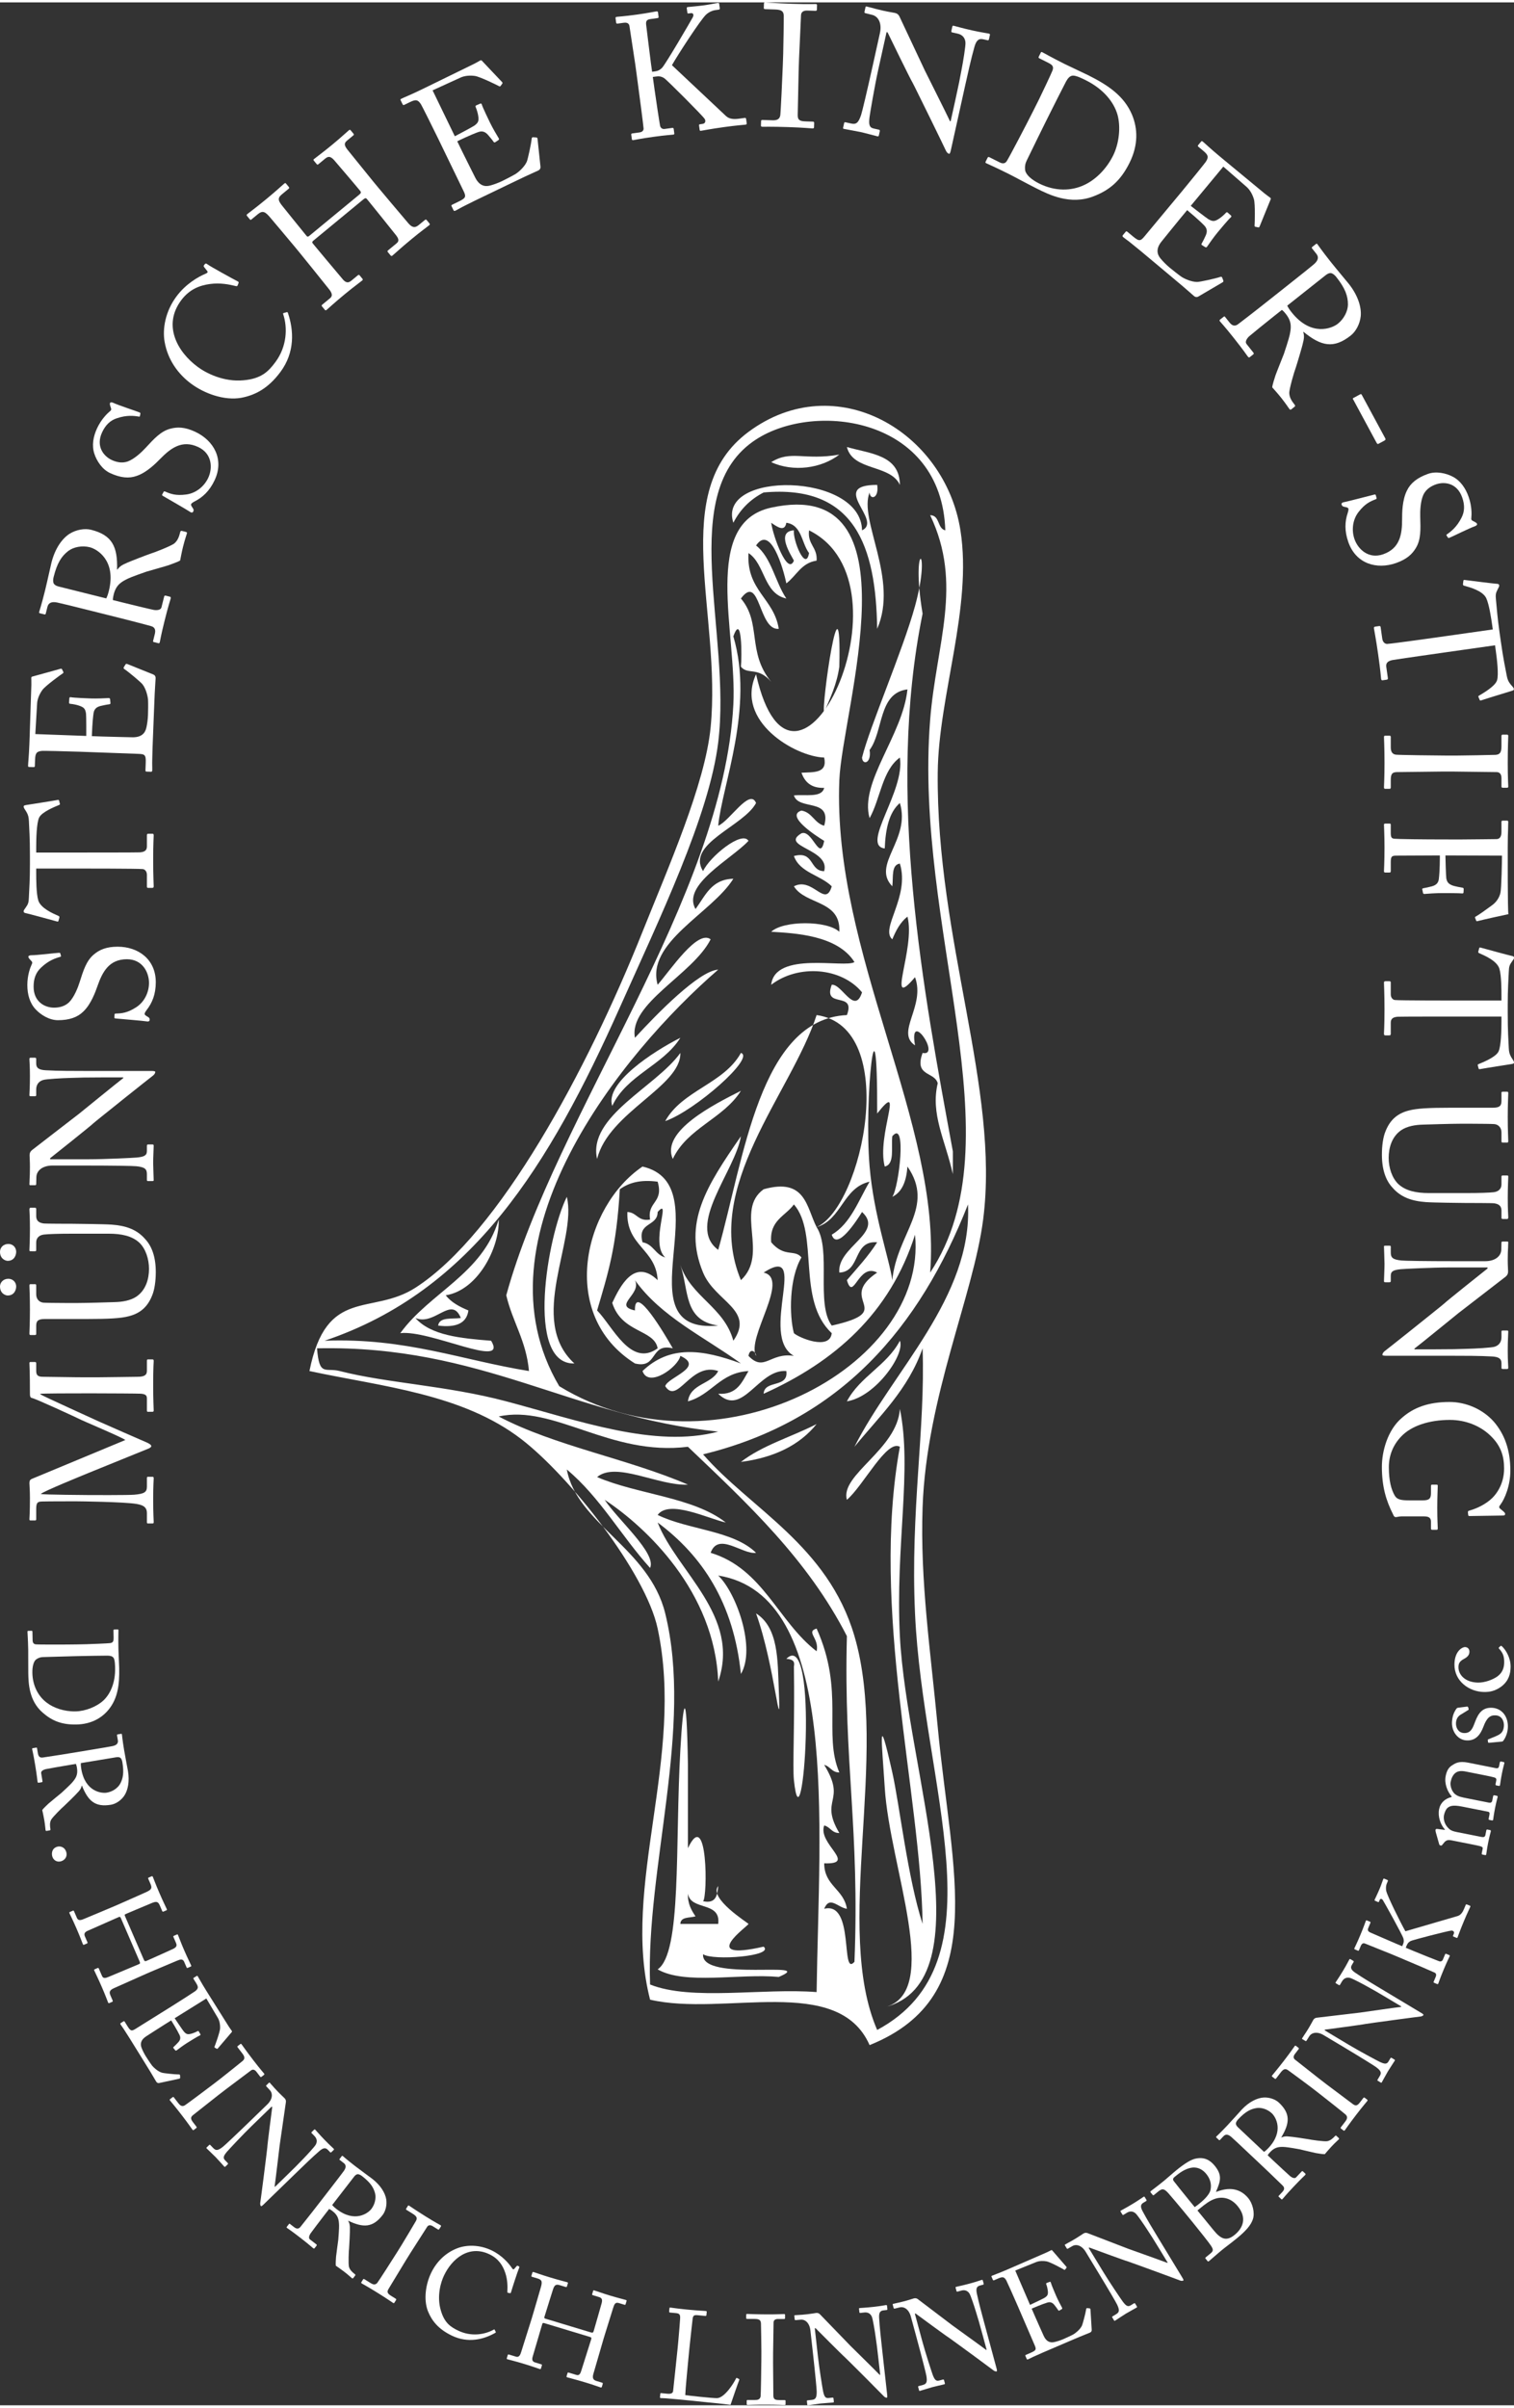
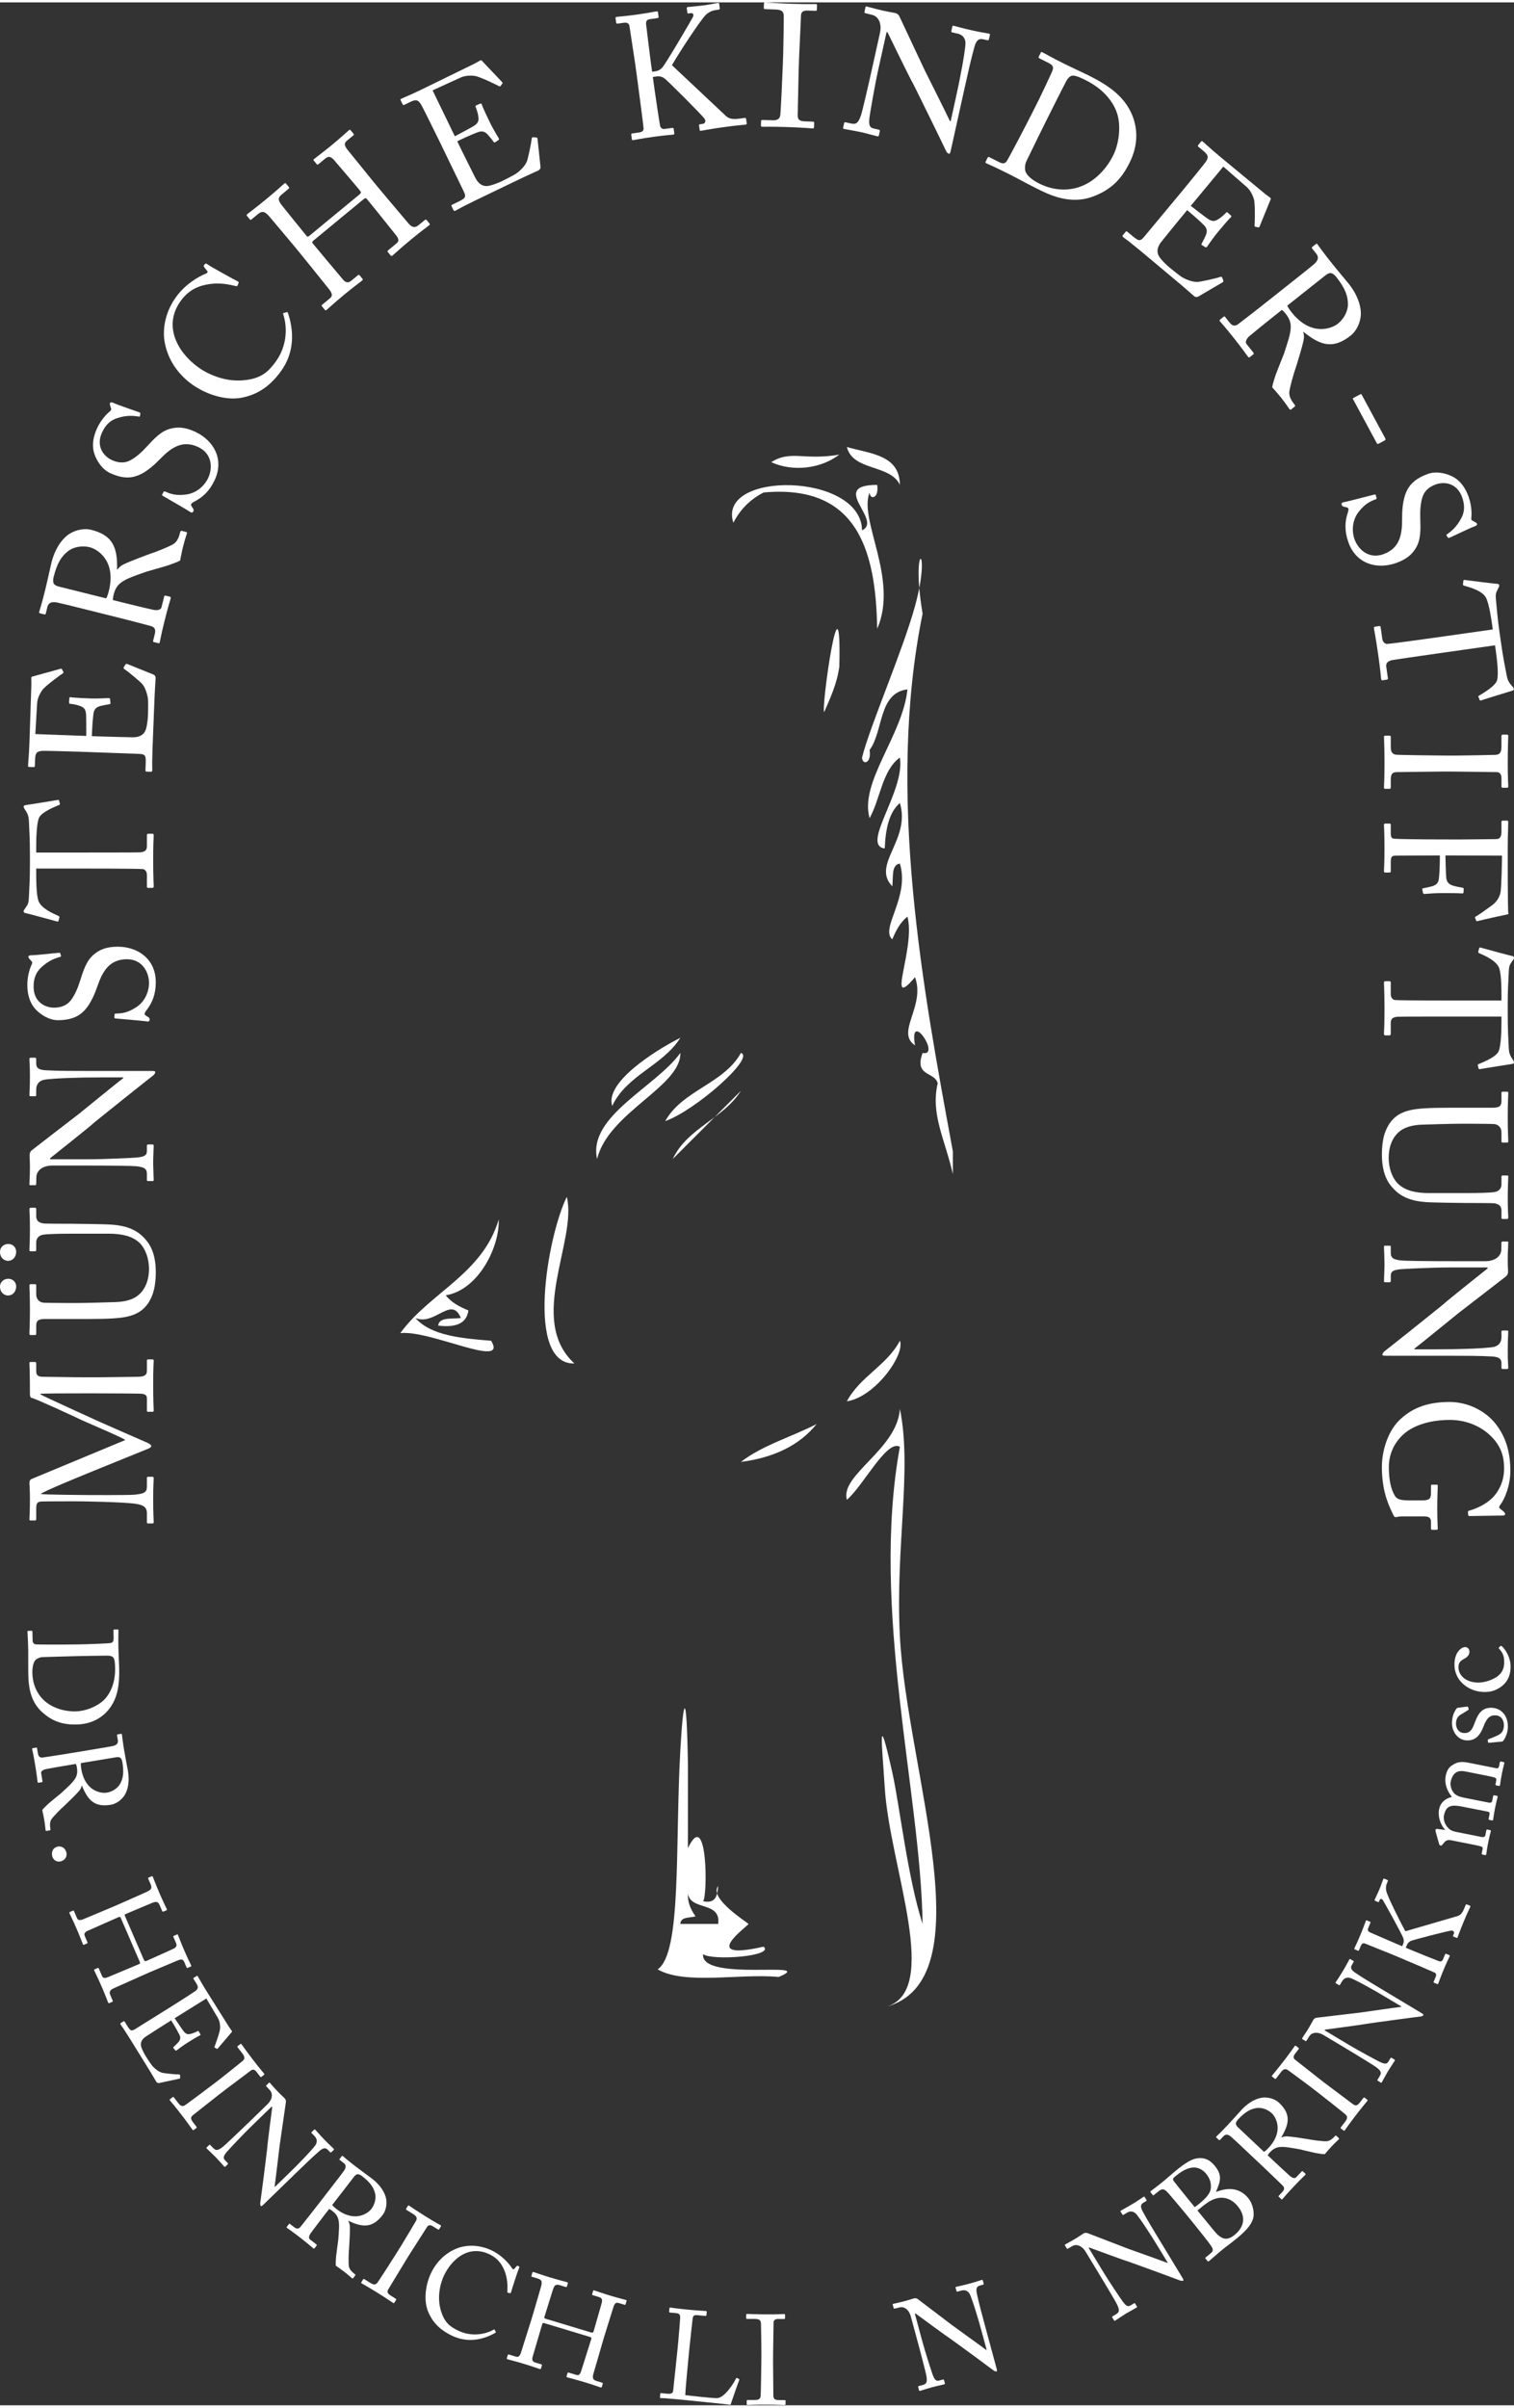
<svg xmlns="http://www.w3.org/2000/svg" version="1.1" id="Ebene_1" x="0px" y="0px" width="151" height="240" viewBox="0 0 200.011 317.267" enable-background="new 0 0 200.011 317.267" xml:space="preserve">
  <rect x="0" y="0" width="200.011" height="317.267" fill="#333333" stroke="none" />
  <path fill-rule="evenodd" clip-rule="evenodd" fill="#FFFFFF" d="M111.881,58.708c3.107,0.893,6.971,1.029,7,5  C117.621,60.968,112.677,61.913,111.881,58.708" />
  <path fill-rule="evenodd" clip-rule="evenodd" fill="#FFFFFF" d="M101.881,60.708c2.607-1.641,4.33-0.191,9-1  C108.506,61.533,104.823,62.044,101.881,60.708" />
  <path fill-rule="evenodd" clip-rule="evenodd" fill="#FFFFFF" d="M74.881,157.708c1.411,5.742-5.29,16.234,1,22  C69.369,179.898,72.307,162.884,74.881,157.708" />
-   <path fill-rule="evenodd" clip-rule="evenodd" fill="#FFFFFF" d="M114.881,269.708c-4.172-9.449-19.228-3.717-29-6  c-3.846-15.004,4.627-31.998,1-49c-1.572-7.369-11.599-20.074-18-25c-7.818-6.014-18.387-6.937-28-9c2.254-11.23,8.186-7.26,14-11  c11.087-7.129,22.701-28.729,30-47c3.328-8.331,8.268-19.453,9-27c1.469-15.15-5.664-31.091,5-39c11.53-8.55,25.947-0.045,28,13  c1.604,10.205-2.906,21.836-3,32c-0.203,22.129,8.222,41.711,6,59c-1.287,10.02-7.496,23.443-8,38c-0.339,9.783,1.066,19.072,2,29  C125.696,247.031,130.99,263.224,114.881,269.708 M99.881,57.708c-10.686,6.939-3.205,25.393-5,40c-1.187,9.67-7.77,23.295-13,35  c-9.311,20.838-19.465,37.424-39,44c10.744-0.41,18.1,2.568,27,4c-0.352-3.982-2.176-6.49-3-10c6.562-23.912,28.66-52.425,30-78  c0.498-9.51-4.26-23.986,5-26c19.582-4.258,9.363,26.732,9,36c-0.903,22.953,13.549,45.378,12,65c11.646-17.543-2.214-45.311,0-73  c0.804-10.058,4.367-17.86,0-27c1.32,0.012,0.913,1.754,2,2C124.407,54.811,107.714,52.623,99.881,57.708 M127.881,158.708  c-6.414,16.254-16.778,28.555-35,33c6.271,7.209,16.481,12.014,20,24c4.635,15.789-2.818,38.572,3,52c16.648-8.928,6.042-32.07,5-55  c-0.619-13.623,1.377-24.379,1-35c-1.896,5.438-5.707,8.961-9,13C117.908,180.732,128.458,170.958,127.881,158.708 M111.881,215.708  c-5.19-10.143-13.146-17.521-21-25c-10.288,1.279-17.697-5.623-25-4c7.428,3.906,17.088,5.578,25,9c-3.893,0.184-9.506-3.102-12-1  c5.361,2.305,12.703,2.631,17,6c-2.252-0.48-7.488-3.088-9-1c4.022,1.979,9.975,2.027,13,5c-1.753,0.277-4.99-2.814-6,0  c6.914,2.086,8.904,9.096,14,13c0.395-1.721-1.484-2.562,0-3c3.723,8.275,0.835,13.926,3,19c-1.004,0.004-1.19-0.809-2-1  c3.037,4.918-0.706,4.416,2,9c-1.004,0.004-1.19-0.809-2-1c-0.894,2.436,4.459,5.145,0,5c0.016,2.984,2.6,3.4,3,6  c-1.183-0.145-2.268-1.779-3,0c4.067-1.01,2.135,9.123,4,7C113.586,241.125,111.442,232.486,111.881,215.708 M74.881,193.708  c1.337,7.18,10.875,10.367,13,19c3.73,15.156-2.572,33.604-2,49c5.479,2.188,14.894,0.441,22,1c0.31-22.311,3.101-52.432-13-55  c2.404,2.293,5.011,9.615,3,13c-0.959-9.373-5.08-15.586-11-20c2.527,6.484,10.992,12.328,8,21c-0.457-11.881-9.564-20.428-15-24  c1.731,2.637,6.891,7.064,6,9C82.083,202.507,79.247,197.343,74.881,193.708 M100.881,183.708c0.11-1.889,3.306-0.693,3-3  c-3.685-0.301-5.766,6.17-9,3c2.503,0.17,3.131-1.535,4-3c-3.78,0.221-4.856,3.145-8,4c0.318-2.348,3.096-2.238,4-4  c-3.656-1.244-5.357,4.537-7,2c0.3-1.176,5.295-2.51,2-4c-0.299,1.482-4.207,4.305-5,2c3.606-3.439,7.873-2.895,13-1  c-4.826-3.506-10.528-6.139-14-11c0.956,1.863-2.995,3.342,0,4c-0.096-3.773,4.064,3.363,5,5c-3.078-0.744-1.922,2.746-5,2  c-10.206-6.426-6.768-20.754,1-26c10.578,2.441-3.06,22.229,10,21c-4.617-0.682-3.834-4.623-5-8c1.432,4.234,5.787,5.547,7,10  c2.856-4.09-2.404-5.146-4-9c-2.707-6.535,0.446-11.415,5-18c-0.726,4.549-7.32,11.83-3,15c3.398-11.982,5.476-30.457,17-31  c1.234-3.235-3.235-0.764-2-4c1.332-0.148,3.019,4.066,4,1c-2.699-3.283-8.39-3.758-12-1c0.495-4.498,9.746-2.158,11-3  c-2.261-3.58-7.959-3.807-11-4c1.62-1.502,7.379-1.502,9,0c0.213-4.213-4.478-3.523-6-6c2.482-1.301,4.149,2.935,5,0  c-1.504-1.497-4.212-1.789-5-4c2.729-0.729,2.013,1.988,4,2c0.829-2.925-5.962-3.244-3-5c1.439-0.533,2.439,3.897,3,1  c-1.105-0.676-5.188-3.322-3-4c1.427,0.24,1.687,1.646,3,2c1.053-3.719-3.372-1.961-4-4c1.495-0.17,3.689,0.357,4-1  c-1.722,0.055-2.563-0.77-3-2c1.57-0.095,3.467,0.135,3-2c-3.834-0.113-11.842-4.817-9-11c5.066,22.443,21.433-11.884,7-19  c-0.226,1.891,1.127,2.207,1,4c-2.036,0.297-2.664,2.004-4,3c-0.409-2.002-2.089-7.806-4-5c2.05,1.617,2.521,4.812,4,7  c-3.021-0.646-2.791-4.542-5-6c-0.285,4.953,3.367,5.967,4,10c-2.689,0.277-2.461-7.433-5-4c2.757,3.244,0.771,7.072,4,11  c-1.764-2.063-3.098-0.874-4-2c0.132-1.314,0.151-7.234-1-4c2.779,9.424-1.482,19.627-2,25c1.496-0.598,4.174-5.031,5-3  c-1.621,3.076-9.27,5.356-7,9c0.844-1.889,5.155-5.421,6-4c-2.269,2.43-8.835,5.792-7,9c1.286-1.713,2.068-3.932,5-4  c-2.814,4.533-11.59,8.391-10,14c1.725-1.986,5.275-7.332,7-6c-2.355,4.66-10.857,8.455-10,13c2.879-3.141,8.454-8.852,11-9  c-12.783,11.063-32.555,35.514-21,55c20.548,12.566,48.754-2.521,47-20C117.579,173.074,110.307,179.468,100.881,183.708   M115.881,146.708c0.058-18.103-1.769-2.01-1,7c0.553,6.49,2.621,12.268,3,15c0.598-6.199,5.708-9.633,2-15  c-0.139,1.863-0.658,3.342-2,4c0.87-1.211,1.952-10.33,0-8c-0.171,1.496,0.356,3.691-1,4  C115.783,149.535,119.607,141.995,115.881,146.708 M110.881,167.708c-0.325-3.383,6.002-5.254,3-8c-0.678,1.105-3.323,5.188-4,3  c2.508-1.492,3.511-4.488,5-7c-3.537,0.797-3.663,5.004-7,6c1.973,3.027-0.128,10.127,2,13c8.813-1.973,0.475-3.301,6-7  c-2.504-1.32-3.132,3.953-4,1c1.386-1.613,2.834-3.166,4-5C112.616,163.445,113.761,167.589,110.881,167.708 M107.881,133.708  c-3.386,10.424-15.144,22.666-10,35c3.75-3.475-0.854-9.215,3-12c5.566-1.566,5.646,2.355,7,5  C113.97,158.968,119.017,135.254,107.881,133.708 M103.881,68.708c-0.212,1.209-1.109,0.615-2,0c0.261,1.834,2.17,7.037,3,5  c-0.292-0.613-2.487-3.85,0-4c-0.154,1.338,1.57,5.514,2,3C105.876,71.38,105.936,68.987,103.881,68.708 M44.881,180.708  c6.325,1.619,14.056,1.895,22,4c9.562,2.535,19.621,6.223,28,4c-19.357-1.977-31.205-11.461-53-11  C42.182,181.49,42.97,180.22,44.881,180.708 M104.881,178.708c-4.722-2.627,2.21-15.01-4-11c3.567,0.793-2.32,8.604-1,11  c0.003-0.555-0.81-1.135-1,0C100.972,180.888,101.735,178.208,104.881,178.708 M109.881,175.708c-4.705-4.383-1.634-13.133-5-17  c-1.117,1.551-3.251,2.084-3,5c1.763,2.064,3.097,0.875,4,2c-1.64,2.729-1.619,7.709-1,10  C105.487,176.285,109.624,178.05,109.881,175.708 M86.881,159.708c-0.013,1.988-2.729,1.271-2,4c1.428,0.24,1.687,1.646,3,2  C85.791,163.822,88.79,157.569,86.881,159.708 M81.881,156.708c-0.436,7.674-1.566,11.141-3,16c2.051,2.08,4.444,7.578,8,5  c-0.454-2.529-4.729-1.99-6-6c1.006-2.117,2.891-5.99,6-3c-0.215-4.117-4.168-4.498-4-9c1.278,0.055,1.385,1.281,3,1  c-0.409-2.408,1.826-2.174,1-5C84.563,155.391,83.041,155.87,81.881,156.708" />
  <path fill-rule="evenodd" clip-rule="evenodd" fill="#FFFFFF" d="M65.881,160.708c0.144,3.615-2.695,9.322-7,10  c0.732,0.934,1.818,1.516,3,2c-0.24,1.76-1.721,2.279-4,2c0.162-1.172,1.823-0.844,3-1c-1.232-3.037-3.439,1.084-6,0  c2.032,2.303,5.983,2.684,10,3c2.318,3.83-8.102-1.48-12-1C56.808,170.302,63.744,167.906,65.881,160.708" />
  <path fill-rule="evenodd" clip-rule="evenodd" fill="#FFFFFF" d="M113.881,69.708c2.826-1.314-4.531-6.004,2-6  c0.28,1.787-0.945,2.053-1,1c-1.481,3.607,3.879,11.449,1,18c-0.165-10.834-2.913-19.087-15-18c-1.764,0.904-3.098,2.237-4,4  C94.647,61.828,113.765,62.029,113.881,69.708" />
  <path fill-rule="evenodd" clip-rule="evenodd" fill="#FFFFFF" d="M120.881,137.708c-2.612-1.718,1.409-5.178,0-9  c-3.982,4.693,0.113-3.826-1-8c-0.935,0.733-1.516,1.818-2,3c-1.661-1.404,2.352-5.591,1-10c-1.173,0.162-0.845,1.824-1,3  c-2.805-2.87,2.474-6.143,1-11c-1.435,1.233-1.896,3.439-2,6c-3.215-0.383,2.728-7.573,2-12c-2.334,1.666-2.568,5.432-4,8  c-1.371-4.727,4.381-10.936,5-17c-3.869,0.465-3.152,5.516-5,8c0.28,1.787-0.945,2.053-1,1c1.019-4.102,5.367-14.063,7-20  c2.259-8.218-0.631-8.757,1,1c-4.854,23.797,0.11,49.891,4,71v3c-1.042-4.596-2.966-7.916-2-12c-0.431-1.57-3.146-0.854-2-4  C124.377,139.229,120.026,132.813,120.881,137.708" />
  <path fill-rule="evenodd" clip-rule="evenodd" fill="#FFFFFF" d="M108.881,93.708c-0.436-0.428,2.318-19.82,2-6  C110.552,90.046,109.679,91.84,108.881,93.708" />
  <path fill-rule="evenodd" clip-rule="evenodd" fill="#FFFFFF" d="M89.881,136.708c-2.313,3.688-7.09,4.91-9,9  C79.879,142.674,86.318,138.503,89.881,136.708" />
  <path fill-rule="evenodd" clip-rule="evenodd" fill="#FFFFFF" d="M97.881,138.708c1.945,0.597-6.107,7.661-10,9  C90.138,143.632,95.624,142.786,97.881,138.708" />
  <path fill-rule="evenodd" clip-rule="evenodd" fill="#FFFFFF" d="M89.881,138.708c0.092,4.443-9.488,7.832-11,14  C77.607,147.083,86.672,143.182,89.881,138.708" />
-   <path fill-rule="evenodd" clip-rule="evenodd" fill="#FFFFFF" d="M97.881,143.708c-2.313,3.688-7.09,4.91-9,9  C87.256,149.05,94.318,145.505,97.881,143.708" />
+   <path fill-rule="evenodd" clip-rule="evenodd" fill="#FFFFFF" d="M97.881,143.708c-2.313,3.688-7.09,4.91-9,9  " />
  <path fill-rule="evenodd" clip-rule="evenodd" fill="#FFFFFF" d="M118.881,176.708c0.728,1.773-3.227,7.408-7,8  C113.605,181.433,117.157,179.986,118.881,176.708" />
  <path fill-rule="evenodd" clip-rule="evenodd" fill="#FFFFFF" d="M118.881,190.708c-1.733-1.016-4.817,5.145-7,7  c-0.942-3.305,6.663-6.646,7-12c1.647,8.008-0.609,18.119,0,30c0.908,17.717,11.49,45.559-2,49c7.657-1.953,0.655-18.467,0-29  c-0.36-5.789-0.989-10.848,1-2c0.952,4.236,2.023,13.902,4,20C121.652,236.468,114.967,212.14,118.881,190.708" />
  <path fill-rule="evenodd" clip-rule="evenodd" fill="#FFFFFF" d="M107.881,187.708c-2.232,2.768-5.575,4.426-10,5  C100.693,190.522,104.571,189.4,107.881,187.708" />
-   <path fill-rule="evenodd" clip-rule="evenodd" fill="#FFFFFF" d="M99.881,212.708c2.974,1.883,2.847,6.213,3,10  C103.191,230.359,102.393,219.695,99.881,212.708" />
-   <path fill-rule="evenodd" clip-rule="evenodd" fill="#FFFFFF" d="M103.881,218.708c4.39-4.396,2.116,26.664,1,16  c-0.184-1.74,0.12-7.561,0-15C105.065,218.859,104.491,218.765,103.881,218.708" />
  <path fill-rule="evenodd" clip-rule="evenodd" fill="#FFFFFF" d="M92.881,257.708c-0.337,3.742,15.36,0.748,10,3  c-5.187-0.48-12.411,1.078-16-1c3.206-2.172,2.281-16.365,3-29c0.374-6.576,0.825-8.654,1,2v11c2.628-5.596,2.607,6.516,2,7  c1.701,0.367,1.887-0.779,2-2c-1.307,1.617,3.951,4.867,4,5c0.068,0.189-6.889,5.033,2,3  C102.364,257.97,94.164,258.597,92.881,257.708 M91.881,252.708c-0.775,0.225-1.973,0.027-2,1h5c0.377-3.043-3.635-1.697-4-4  C90.838,251.085,91.352,251.904,91.881,252.708" />
  <path fill="#FFFFFF" d="M16.556,189.815c-0.345-0.322-5.84-2.622-6.14-2.806c-0.321-0.161-5.725-2.667-6.185-2.736  c-0.253-0.046-0.276-0.299-0.276-0.529c0-3.058-0.069-3.84-0.069-4.093c0-0.115,0.069-0.138,0.161-0.138h0.53  c0.137,0,0.206,0.022,0.206,0.184v1.013c0,0.689,0.414,0.758,0.943,0.758c0.667,0,3.955,0.069,5.496,0.069h1.609  c1.15,0,4.875-0.069,5.335-0.069c0.874,0,1.242-0.207,1.242-0.781v-1.357c0-0.138,0.069-0.16,0.161-0.16h0.529  c0.138,0,0.207,0.022,0.207,0.207c0,0.275-0.069,0.689-0.069,3.219c0,2.116,0.069,3.013,0.069,3.312  c0,0.161-0.069,0.184-0.207,0.184h-0.529c-0.116,0-0.161-0.022-0.161-0.184v-1.563c0-0.392-0.138-0.599-0.828-0.645  c-0.276-0.022-4.277-0.046-5.979-0.046h-1.472c-1.517,0-5.61,0-5.817,0.069v0.046c0.299,0.229,7.542,3.495,7.772,3.61  c0.276,0.138,6.14,2.69,6.347,2.782c0.207,0.093,0.552,0.275,0.552,0.46c0,0.138-0.184,0.253-0.414,0.345  c-0.161,0.069-7.427,3.013-7.703,3.127c-1.058,0.438-6.209,2.53-6.485,2.852c0.321,0.092,6.14,0.138,6.415,0.138  c0.277,0,5.128,0.023,5.933-0.046c1.311-0.114,1.679-0.321,1.679-1.058v-1.149c0-0.138,0.069-0.161,0.161-0.161h0.575  c0.092,0,0.161,0.023,0.161,0.207c0,0.254-0.069,0.874-0.069,2.782c0,1.955,0.069,2.76,0.069,2.967c0,0.184-0.023,0.207-0.207,0.207  h-0.552c-0.069,0-0.138-0.023-0.138-0.139v-1.219c0-0.873-0.598-1.08-1.379-1.219c-1.633-0.275-7.52-0.345-7.934-0.345  c-0.322,0-3.794,0-4.461,0.023c-0.529,0.022-0.851,0-0.851,0.942v1.402c0,0.139-0.069,0.161-0.161,0.161H4.024  c-0.069,0-0.138-0.022-0.138-0.161c0-0.229,0.069-0.851,0.069-2.805c0-1.081-0.069-1.678-0.069-1.955  c0-0.345,0.092-0.482,0.391-0.598L16.556,189.815z" />
  <path fill="#FFFFFF" d="M1.104,163.928c0.621,0,1.035,0.482,1.035,1.035c0,0.413-0.23,1.195-1.127,1.195  c-0.276,0-1.012-0.253-1.012-1.195C0,164.434,0.414,163.928,1.104,163.928 M1.104,168.527c0.621,0,1.035,0.482,1.035,1.012  c0,0.414-0.23,1.195-1.127,1.195c-0.276,0-1.012-0.253-1.012-1.195C0,169.033,0.414,168.527,1.104,168.527 M20.098,170.734  c-0.621,1.564-1.633,2.369-3.082,2.737c-1.034,0.275-2.575,0.367-5.587,0.367H5.955c-0.804,0-1.172,0.161-1.172,0.875v1.08  c0,0.138-0.046,0.161-0.206,0.161H4.071c-0.139,0-0.185-0.023-0.185-0.207c0-0.23,0.069-1.357,0.069-3.15  c0-1.794-0.069-2.897-0.069-3.15c0-0.185,0.046-0.207,0.138-0.207h0.598c0.115,0,0.161,0.022,0.161,0.184v1.15  c0,0.667,0.437,1.058,0.943,1.104c0.207,0.022,1.816,0.046,2.989,0.046h1.518c1.219,0,4.139-0.092,4.875-0.115  c1.057-0.022,2.138-0.207,2.921-0.735c1.241-0.851,1.655-2.322,1.655-3.656c0-1.311-0.438-2.645-1.265-3.449  c-0.966-0.897-2.345-1.196-4.047-1.196h-4.92c-1.749,0-3.083,0.046-3.657,0.115c-0.598,0.069-1.012,0.437-1.012,1.035v1.012  c0,0.138-0.069,0.161-0.184,0.161H4.047c-0.115,0-0.161-0.023-0.161-0.161c0-0.23,0.069-1.288,0.069-2.829  c0-1.586-0.069-2.322-0.069-2.529s0.092-0.229,0.161-0.229h0.506c0.138,0,0.23,0.022,0.23,0.138v0.943  c0,0.851,0.644,0.919,0.919,0.988c0.231,0.046,3.497,0.046,3.818,0.046c0.322,0,4.347,0.046,5.243,0.115  c1.886,0.138,3.334,0.644,4.438,1.932c0.851,0.92,1.379,2.323,1.379,4.323C20.58,168.826,20.418,169.975,20.098,170.734" />
  <path fill="#FFFFFF" d="M6.944,153.575c-1.356,0-2.115,0.69-2.139,1.518l-0.023,0.943c0,0.114-0.092,0.138-0.16,0.138H4.023  c-0.092,0-0.138-0.024-0.138-0.138c0-0.115,0.024-0.299,0.024-0.645c0.022-0.344,0.046-0.85,0.046-1.631  c0-0.783-0.046-1.266-0.046-1.541c0-0.299,0.092-0.484,0.299-0.667c0.137-0.116,5.932-4.577,6.255-4.83  c0.321-0.252,5.081-4.138,5.817-4.69v-0.093h-2.736c-2.047,0-3.174,0.024-4.324,0.07c-0.896,0.023-3.15,0.137-3.541,0.276  c-0.575,0.184-0.897,0.62-0.897,1.265v0.735c0,0.092-0.046,0.139-0.16,0.139H4.023c-0.092,0-0.138-0.047-0.138-0.139  c0-0.321,0.07-1.058,0.07-2.529c0-1.38-0.07-1.932-0.07-2.231c0-0.161,0.07-0.183,0.162-0.183h0.575c0.092,0,0.16,0.045,0.16,0.137  v0.621c0,0.621,0.391,0.851,1.266,0.897c1.54,0.092,3.816,0.092,5.311,0.092h8.6c0.322,0,0.552,0.023,0.552,0.115  c0,0.276-0.276,0.482-0.368,0.552c-0.046,0.023-1.748,1.38-3.541,2.805c-2.001,1.61-4.116,3.288-4.255,3.426  c-0.229,0.253-5.541,4.484-5.725,4.622v0.138h5.105c2.139,0,5.887-0.184,6.347-0.23c0.896-0.091,1.333-0.229,1.333-0.85v-0.691  c0-0.16,0.069-0.183,0.207-0.183h0.506c0.138,0,0.184,0.023,0.184,0.183c0,0.231-0.069,1.611-0.069,2.231  c0,0.483,0.069,2.07,0.069,2.3c0,0.091-0.046,0.115-0.161,0.115h-0.597c-0.07,0-0.139-0.024-0.139-0.138v-0.782  c0-0.667-0.275-0.92-1.402-1.035c-0.437-0.046-3.059-0.092-7.152-0.092H6.944z" />
  <path fill="#FFFFFF" d="M19.385,133.027c-0.207,0.276-0.276,0.414-0.276,0.529c0,0.138,0.161,0.23,0.39,0.368  c0.254,0.138,0.277,0.253,0.277,0.414c0,0.138-0.116,0.252-0.369,0.207c-0.574-0.092-3.495-0.322-4.162-0.391  c-0.137-0.023-0.137-0.069-0.137-0.161l0.023-0.345c0-0.092,0.046-0.138,0.184-0.138c0.735-0.023,1.495-0.069,2.667-0.828  c1.081-0.689,1.702-1.954,1.702-3.219c0-1.38-0.851-3.127-2.921-3.127c-2.368,0-3.242,1.701-3.886,3.541  c-0.253,0.713-0.828,2.369-1.862,3.357c-0.759,0.759-1.84,1.15-3.358,1.15c-1.149,0-2.276-0.712-2.943-1.425  c-0.782-0.828-1.103-1.978-1.103-3.22c0-1.311,0.39-2.322,0.574-2.713c0.115-0.207,0.092-0.322-0.023-0.437l-0.276-0.299  c-0.092-0.115-0.138-0.184-0.138-0.299c0-0.115,0.184-0.184,0.391-0.184c0.805,0,3.15-0.299,3.656-0.322  c0.115,0,0.161,0.023,0.185,0.115l0.068,0.276c0.024,0.069,0,0.115-0.068,0.138c-0.667,0.184-1.565,0.483-2.553,1.426  c-0.667,0.62-0.989,1.425-0.989,2.506c0,2.047,1.517,2.782,2.69,2.782c0.645,0,1.403-0.138,2.001-0.713  c0.667-0.666,1.173-1.954,1.38-2.621c0.506-1.587,0.897-2.874,1.908-3.702c0.713-0.598,1.61-1.012,3.127-1.012  c2.714,0,5.036,1.656,5.036,4.691C20.58,130.981,20.098,132.107,19.385,133.027" />
  <path fill="#FFFFFF" d="M4.782,114.362v0.575c0,0.736,0,2.737,0.276,3.633c0.323,1.035,1.932,1.725,2.667,2.047  c0.116,0.046,0.139,0.115,0.116,0.23l-0.116,0.413c-0.022,0.07-0.046,0.139-0.183,0.093c-0.828-0.23-3.794-1.035-4.047-1.081  c-0.299-0.046-0.368-0.138-0.368-0.23c0-0.115,0.023-0.184,0.092-0.276l0.207-0.299c0.298-0.414,0.368-0.644,0.391-1.311  c0.046-1.218,0.138-2.184,0.138-4.346v-1.104c0-2.506-0.092-3.495-0.138-4.621c-0.023-0.506-0.093-0.806-0.322-1.196l-0.276-0.437  c-0.069-0.115-0.092-0.184-0.092-0.276c0-0.115,0.069-0.161,0.368-0.207c0.275-0.046,3.127-0.483,4.139-0.667  c0.115-0.023,0.161,0.023,0.184,0.138l0.092,0.368c0.022,0.092,0,0.115-0.161,0.184c-0.437,0.184-2.207,0.874-2.575,1.633  c-0.345,0.689-0.392,2.851-0.392,3.978v0.644h6.554c0.322,0,6.76,0,7.151-0.024c0.575-0.046,0.92-0.229,0.92-0.781v-1.449  c0-0.207,0.069-0.23,0.23-0.23h0.483c0.115,0,0.184,0.023,0.184,0.23c0,0.23-0.069,0.966-0.069,3.219  c0,2.208,0.069,3.173,0.069,3.496c0,0.183-0.092,0.207-0.23,0.207h-0.437c-0.161,0-0.23-0.024-0.23-0.161v-1.564  c0-0.46-0.275-0.736-0.552-0.759c-0.667-0.069-7.726-0.069-8.163-0.069H4.782z" />
  <path fill="#FFFFFF" d="M11.397,96.853c0.007-0.184,0.005-2.646-0.031-2.923c-0.091-0.671-0.268-0.862-0.973-1.095  c-0.227-0.077-0.684-0.186-1.119-0.225c-0.115-0.004-0.158-0.074-0.155-0.166l0.044-0.574c0.005-0.115,0.097-0.157,0.189-0.131  c0.388,0.083,2.273,0.152,2.617,0.165c0.804,0.029,1.91-0.023,2.395-0.051c0.115,0.004,0.159,0.052,0.179,0.145l0.05,0.508  c0.019,0.116-0.051,0.159-0.214,0.176c-0.299,0.035-0.834,0.153-1.088,0.213c-0.488,0.121-0.842,0.361-0.933,0.956  c-0.154,1.076-0.212,2.661-0.226,3.029l1.425,0.052c1.241,0.045,3.472,0.081,3.932,0.097c1.195,0.021,1.676-0.537,1.84-1.244  c0.108-0.456,0.202-1.12,0.222-1.695c0.015-0.39,0.034-1.54,0.005-2.025c-0.031-0.392-0.247-1.412-0.731-2.028  c-0.219-0.284-1.827-1.631-2.344-1.973c-0.112-0.073-0.201-0.145-0.128-0.28l0.221-0.36c0.073-0.113,0.141-0.11,0.323-0.034  l3.334,1.341c0.204,0.076,0.336,0.242,0.326,0.518c-0.005,0.115-0.046,0.62-0.119,1.998c-0.051,1.378-0.155,3.606-0.286,7.191  c-0.031,0.851-0.031,1.495-0.048,1.955c0.005,0.483,0.018,0.782,0.01,0.989c-0.005,0.138-0.054,0.205-0.169,0.201l-0.62-0.022  c-0.092-0.004-0.113-0.074-0.107-0.234l0.033-0.92c0.04-1.057-0.118-1.155-0.968-1.186l-5.447-0.199l-2.252-0.082  c-1.907-0.069-4.781-0.129-5.011-0.114c-0.739,0.065-0.908,0.289-0.94,1.139l-0.03,0.828c-0.004,0.115-0.029,0.183-0.167,0.178  l-0.621-0.023c-0.068-0.003-0.113-0.05-0.108-0.165c0.017-0.506,0.116-1.307,0.171-2.824l0.038-1.011  C4,94.672,4.059,92.396,4.142,90.122c0.014-0.368-0.016-0.806-0.012-0.921c0.004-0.115,0.052-0.159,0.122-0.18  c0.325-0.08,3.51-0.976,3.743-1.036c0.092-0.02,0.161-0.017,0.204,0.076l0.171,0.352c0.044,0.07-0.029,0.16-0.076,0.181  c-0.093,0.043-2.338,1.663-2.704,2.202c-0.338,0.471-0.638,1.104-0.684,1.724l-0.241,4.087L11.397,96.853z" />
  <path fill="#FFFFFF" d="M11.327,80.153c-1.652-0.413-3.081-0.769-3.734-0.908c-0.743-0.162-1.189,0.012-1.327,0.57l-0.223,0.893  c-0.028,0.111-0.101,0.117-0.191,0.094l-0.557-0.139c-0.111-0.028-0.151-0.061-0.123-0.173c0.05-0.201,0.29-0.876,0.758-2.751  c0.311-1.251,0.762-3.343,0.863-3.745c0.462-1.853,1.388-3.187,2.403-3.835c0.898-0.558,2.008-0.732,2.834-0.526  c2.791,0.697,3.523,2.231,3.435,5.244l0.045,0.011c0.334-0.485,0.814-0.697,1.104-0.815c0.357-0.195,3.029-1.212,3.364-1.318  c0.251-0.056,2.639-0.978,3.057-1.324c0.452-0.385,0.625-0.888,0.781-1.513c0.039-0.156,0.134-0.156,0.223-0.134l0.491,0.122  c0.134,0.034,0.196,0.073,0.156,0.228c-0.044,0.179-0.255,0.743-0.501,1.725c-0.162,0.648-0.323,1.485-0.384,1.826  c-0.284,0.19-1.166,0.491-1.506,0.62c-0.313,0.112-2.735,0.788-2.941,0.855c-0.178,0.05-2.053,0.721-2.432,0.911  c-0.837,0.408-1.573,0.793-1.897,2.088c-0.049,0.201-0.105,0.424-0.116,0.753l1.25,0.312c1.317,0.328,3.822,0.93,4.163,0.992  c0.48,0.072,0.927-0.007,1.01-0.342l0.351-1.406c0.039-0.156,0.112-0.162,0.223-0.134l0.491,0.123  c0.157,0.038,0.196,0.072,0.14,0.295c-0.061,0.245-0.268,0.787-0.797,2.908c-0.507,2.031-0.567,2.561-0.629,2.807  c-0.045,0.179-0.111,0.162-0.223,0.134l-0.514-0.128c-0.111-0.028-0.178-0.045-0.15-0.156l0.228-0.915  c0.122-0.492,0.061-0.91-0.542-1.061c-2.198-0.596-4.297-1.119-6.418-1.648L11.327,80.153z M14.038,78.695  c0.15-0.318,0.234-0.558,0.34-0.982c1.014-4.063-1.582-5.541-2.52-5.775c-1.026-0.256-2.126-0.032-2.823,0.482  c-0.909,0.697-1.489,1.596-1.951,3.449c-0.067,0.268-0.095,0.569-0.011,0.804c0.072,0.184,0.29,0.356,0.648,0.446L14.038,78.695z" />
  <path fill="#FFFFFF" d="M25.726,65.882c-0.305,0.162-0.426,0.258-0.475,0.362c-0.058,0.125,0.049,0.277,0.199,0.499  c0.171,0.232,0.142,0.346,0.074,0.492c-0.059,0.125-0.211,0.18-0.421,0.031c-0.481-0.327-3.029-1.773-3.605-2.118  c-0.114-0.08-0.095-0.121-0.056-0.205l0.167-0.303c0.039-0.083,0.1-0.105,0.225-0.047c0.677,0.292,1.383,0.572,2.768,0.382  c1.27-0.167,2.369-1.049,2.906-2.195c0.585-1.25,0.555-3.193-1.319-4.071c-2.146-1.004-3.658,0.167-5.022,1.56  c-0.531,0.538-1.754,1.795-3.111,2.251c-1.009,0.366-2.153,0.261-3.528-0.382c-1.041-0.487-1.76-1.611-2.062-2.539  c-0.356-1.082-0.161-2.259,0.365-3.384c0.557-1.187,1.339-1.938,1.672-2.214c0.192-0.139,0.22-0.253,0.164-0.406l-0.123-0.387  c-0.034-0.144-0.047-0.225,0.002-0.33c0.049-0.104,0.244-0.088,0.432,0c0.729,0.34,2.98,1.065,3.448,1.258  c0.105,0.049,0.137,0.089,0.118,0.182l-0.054,0.279c-0.008,0.073-0.049,0.104-0.121,0.096c-0.682-0.116-1.622-0.226-2.916,0.209  c-0.868,0.28-1.5,0.872-1.959,1.851c-0.868,1.854,0.195,3.164,1.257,3.661c0.583,0.273,1.329,0.47,2.115,0.203  c0.886-0.321,1.89-1.273,2.361-1.79c1.131-1.222,2.03-2.223,3.298-2.544c0.899-0.239,1.888-0.234,3.262,0.41  c2.458,1.15,3.859,3.635,2.572,6.384C27.676,64.535,26.761,65.351,25.726,65.882" />
  <path fill="#FFFFFF" d="M31.87,52.208c-2.243,0.395-4.863-0.553-6.635-1.871c-1.716-1.277-3.074-3.149-3.488-5.521  c-0.295-1.683,0.073-3.988,1.57-5.999c1.25-1.679,2.907-2.595,3.789-2.971c0.326-0.13,0.376-0.236,0.275-0.369l-0.425-0.546  c-0.084-0.119-0.056-0.156,0.067-0.322c0.124-0.166,0.189-0.176,0.447,0.016c0.35,0.262,3.337,1.911,3.921,2.204  c0.107,0.05,0.166,0.123,0.13,0.211l-0.131,0.332c-0.051,0.106-0.097,0.128-0.286,0.074c-0.8-0.195-1.988-0.448-3.358-0.264  s-2.726,0.695-3.811,2.152c-2.458,3.303-0.513,6.814,2.194,8.801c1.07,0.797,3.402,2.016,6.059,1.759  c2.336-0.211,3.267-1.153,4.187-2.389c1.552-2.085,1.616-4.56,1.049-6.301c-0.051-0.124-0.042-0.174,0.054-0.188l0.364-0.103  c0.078-0.028,0.142-0.038,0.193,0.087c0.781,2.301,0.943,5.203-0.993,7.804C35.421,50.981,33.709,51.856,31.87,52.208" />
  <path fill="#FFFFFF" d="M38.923,32.245c-0.907-1.101-2.918-3.467-3.152-3.751c-0.746-0.905-1.076-1.051-1.732-0.509l-0.834,0.687  c-0.089,0.073-0.136,0.052-0.223-0.054l-0.352-0.426c-0.073-0.089-0.049-0.168,0.039-0.239c0.356-0.292,0.967-0.708,2.528-1.995  c1.385-1.141,1.98-1.721,2.317-2.002c0.125-0.102,0.192-0.128,0.251-0.057l0.381,0.461c0.088,0.106,0.081,0.171-0.026,0.259  l-0.905,0.746c-0.603,0.498-0.443,0.873,0.143,1.583c0.205,0.248,2.1,2.62,2.919,3.613l0.25,0.302  c0.073,0.089,0.169,0.098,0.33-0.034l6.566-5.414c0.266-0.219,0.325-0.328,0.135-0.559l-0.147-0.177  c-0.834-1.012-2.921-3.434-3.096-3.647c-0.468-0.568-0.818-0.847-1.332-0.422l-0.923,0.76c-0.089,0.074-0.154,0.067-0.227-0.021  l-0.38-0.462c-0.058-0.071-0.07-0.121,0.019-0.192c0.372-0.307,1.18-0.883,2.386-1.878c1.207-0.995,1.89-1.648,2.227-1.928  c0.125-0.103,0.172-0.082,0.26,0.024l0.35,0.426c0.088,0.107,0.068,0.154-0.039,0.241l-0.798,0.659  c-0.515,0.424-0.32,0.77,0.208,1.409c0.205,0.248,2.642,3.277,3.183,3.933l0.497,0.603c0.469,0.568,3.284,3.911,4.137,4.908  c0.526,0.638,0.909,0.741,1.441,0.301l0.781-0.643c0.124-0.103,0.189-0.096,0.262-0.007l0.351,0.425  c0.088,0.107,0.082,0.171-0.024,0.259c-0.337,0.278-0.985,0.722-2.281,1.791c-1.544,1.273-2.067,1.794-2.599,2.234  c-0.072,0.058-0.151,0.034-0.209-0.037l-0.367-0.444c-0.073-0.088-0.067-0.153,0.04-0.241l1.118-0.922  c0.425-0.351,0.201-0.732-0.194-1.211c-0.67-0.849-2.991-3.735-3.517-4.374l-0.205-0.249c-0.161-0.195-0.264-0.14-0.566,0.109  l-6.495,5.356c-0.195,0.161-0.205,0.258-0.102,0.383l0.307,0.372c0.395,0.479,2.666,3.197,3.708,4.425  c0.369,0.411,0.694,0.442,1.066,0.135l0.87-0.717c0.106-0.088,0.171-0.082,0.244,0.007l0.366,0.444  c0.072,0.089,0.066,0.153-0.04,0.241c-0.337,0.278-1.002,0.737-2.28,1.791c-1.526,1.258-2.015,1.75-2.422,2.087  c-0.089,0.073-0.154,0.067-0.228-0.022l-0.38-0.461c-0.058-0.071-0.035-0.15,0.037-0.209l1.046-0.863  c0.445-0.366,0.146-0.836-0.205-1.262c-0.67-0.849-3.473-4.321-3.853-4.782L38.923,32.245z" />
  <path fill="#FFFFFF" d="M60.086,17.677c0.165-0.08,2.339-1.236,2.567-1.397c0.55-0.395,0.636-0.64,0.511-1.372  c-0.038-0.237-0.156-0.691-0.325-1.094c-0.051-0.103-0.009-0.175,0.074-0.215l0.527-0.23c0.104-0.05,0.185,0.013,0.205,0.105  c0.108,0.382,0.93,2.079,1.081,2.39c0.35,0.724,0.915,1.677,1.167,2.091c0.049,0.103,0.028,0.165-0.044,0.226l-0.426,0.282  c-0.093,0.071-0.165,0.029-0.256-0.106c-0.171-0.249-0.526-0.664-0.698-0.862c-0.335-0.374-0.713-0.574-1.281-0.376  c-1.023,0.368-2.451,1.059-2.782,1.22l0.622,1.283c0.541,1.117,1.555,3.104,1.756,3.518c0.542,1.066,1.26,1.229,1.961,1.042  c0.454-0.117,1.084-0.346,1.602-0.596c0.351-0.171,1.376-0.693,1.791-0.945c0.331-0.212,1.131-0.881,1.449-1.596  c0.147-0.327,0.584-2.379,0.644-2.995c0.011-0.133,0.034-0.246,0.188-0.244l0.421,0.026c0.134,0.012,0.164,0.074,0.182,0.269  l0.377,3.573c0.028,0.216-0.057,0.411-0.305,0.531c-0.104,0.05-0.569,0.25-1.82,0.831c-1.242,0.601-3.258,1.553-6.487,3.117  c-0.765,0.371-1.335,0.672-1.748,0.873c-0.425,0.231-0.683,0.382-0.87,0.472c-0.124,0.06-0.206,0.049-0.256-0.054l-0.271-0.559  c-0.04-0.083,0.012-0.134,0.157-0.204l0.827-0.401c0.952-0.461,0.965-0.646,0.594-1.412l-2.376-4.903l-0.983-2.028  c-0.832-1.717-2.126-4.283-2.247-4.48c-0.404-0.622-0.68-0.667-1.446-0.296l-0.745,0.361c-0.104,0.05-0.176,0.059-0.235-0.065  l-0.272-0.558c-0.029-0.062-0.008-0.124,0.095-0.174c0.456-0.221,1.21-0.509,2.575-1.171l0.911-0.441  c2.048-0.993,4.086-2.006,6.135-2.999c0.331-0.16,0.704-0.392,0.808-0.442c0.103-0.05,0.165-0.029,0.215,0.024  c0.223,0.249,2.507,2.643,2.669,2.819c0.061,0.073,0.091,0.135,0.029,0.217l-0.231,0.316c-0.042,0.071-0.154,0.049-0.195,0.018  c-0.081-0.063-2.566-1.286-3.212-1.356c-0.575-0.079-1.275-0.047-1.843,0.203l-3.724,1.701L60.086,17.677z" />
  <path fill="#FFFFFF" d="M83.922,8.169c-0.057-0.41-0.738-4.843-0.764-5.025c-0.034-0.251-0.189-0.531-0.758-0.453l-0.797,0.11  c-0.137,0.019-0.189-0.02-0.205-0.134l-0.081-0.592c-0.013-0.092,0.026-0.143,0.163-0.167c0.273-0.037,0.966-0.063,2.674-0.299  c1.527-0.211,2.269-0.383,2.566-0.419c0.137-0.019,0.188,0.021,0.201,0.111l0.081,0.593c0.016,0.114-0.023,0.166-0.138,0.181  l-0.956,0.132c-0.456,0.063-0.616,0.248-0.541,0.795c0.048,0.341,0.47,3.905,0.623,5.021l0.158,1.139l0.41-0.056  c0.365-0.051,0.602-0.177,0.89-0.448c0.451-0.434,3.923-6.392,4.088-6.717c0.16-0.347,0.016-0.559-0.281-0.518l-0.318,0.044  c-0.092,0.013-0.12-0.03-0.136-0.144l-0.072-0.524c-0.017-0.113,0.023-0.166,0.114-0.183c0.273-0.037,1.217-0.098,2.265-0.242  c0.661-0.092,1.448-0.27,1.721-0.303c0.114-0.016,0.166,0.023,0.176,0.092l0.085,0.615c0.016,0.114-0.047,0.169-0.16,0.184  l-0.479,0.066c-0.319,0.044-0.824,0.253-1.193,0.606C92.5,2.366,89.57,6.879,88.767,8.291c0.24,0.222,6.909,6.499,7.149,6.721  c0.453,0.425,1.126,0.425,1.673,0.349l0.798-0.109c0.113-0.017,0.169,0.045,0.181,0.137l0.079,0.569  c0.015,0.114-0.024,0.166-0.161,0.185c-0.227,0.031-1.103,0.083-2.811,0.318c-1.891,0.261-2.771,0.452-3.089,0.496  c-0.091,0.013-0.143-0.027-0.155-0.118l-0.082-0.592c-0.013-0.091,0.026-0.143,0.118-0.156l0.342-0.047  c0.432-0.06,0.425-0.453,0.279-0.665c-0.268-0.428-5.036-5.202-5.363-5.389c-0.406-0.246-0.708-0.251-1.05-0.203l-0.433,0.059  l0.227,1.64c0.157,1.14,0.664,4.482,0.731,4.798c0.064,0.293,0.297,0.47,0.593,0.429l1.003-0.138  c0.113-0.016,0.189,0.02,0.201,0.111l0.081,0.592c0.013,0.092-0.001,0.163-0.114,0.179c-0.273,0.038-0.967,0.064-2.584,0.287  c-1.8,0.248-2.52,0.417-2.725,0.445c-0.113,0.016-0.165-0.023-0.181-0.137l-0.081-0.592c-0.016-0.114,0.049-0.146,0.14-0.159  l0.934-0.129c0.41-0.057,0.545-0.261,0.559-0.495c-0.005-0.208-0.529-4.338-0.922-7.186L83.922,8.169z" />
  <path fill="#FFFFFF" d="M103.466,6.797c0.02-0.552,0.088-4.693,0.075-5.039c-0.027-0.553-0.25-0.791-1.124-0.82l-1.334-0.044  c-0.113-0.004-0.182-0.052-0.179-0.144l0.021-0.621c0.003-0.092,0.072-0.136,0.164-0.129c0.276,0.009,1.446,0.117,3.586,0.188  c2.047,0.068,2.784,0.024,3.105,0.03c0.116,0.004,0.16,0.075,0.157,0.167l-0.021,0.575c-0.004,0.115-0.073,0.158-0.188,0.154  l-1.08-0.035c-0.46-0.015-0.812,0.157-0.827,0.617c-0.007,0.23-0.245,5.309-0.254,5.585l-0.059,1.771  c-0.009,0.23-0.115,5.544-0.123,5.797c-0.024,0.713,0.316,0.839,1.053,0.864l0.942,0.031c0.114,0.004,0.184,0.052,0.18,0.167  l-0.021,0.598c-0.003,0.092-0.072,0.136-0.211,0.131c-0.275-0.009-1.192-0.109-3.193-0.175c-2.186-0.072-3.177-0.036-3.43-0.045  c-0.113-0.003-0.182-0.052-0.178-0.144l0.02-0.621c0.004-0.092,0.073-0.135,0.189-0.131l1.287,0.042  c0.46,0.015,0.945-0.038,1.057-0.632c0.058-0.344,0.291-5.308,0.331-6.527L103.466,6.797z" />
  <path fill="#FFFFFF" d="M116.241,4.064c0.295-1.325-0.216-2.215-1.02-2.417l-0.916-0.227c-0.112-0.024-0.115-0.119-0.099-0.187  l0.129-0.584c0.019-0.089,0.052-0.129,0.165-0.105c0.111,0.025,0.287,0.088,0.624,0.16c0.331,0.097,0.819,0.229,1.584,0.398  c0.763,0.17,1.246,0.229,1.515,0.291c0.292,0.065,0.452,0.194,0.586,0.436c0.083,0.16,3.188,6.785,3.365,7.154  c0.177,0.369,2.943,5.859,3.323,6.697l0.09,0.02l0.592-2.673c0.443-1.999,0.664-3.104,0.868-4.237  c0.172-0.881,0.547-3.107,0.496-3.519c-0.056-0.601-0.412-1.01-1.041-1.149l-0.72-0.16c-0.09-0.02-0.125-0.074-0.1-0.187  l0.129-0.584c0.021-0.089,0.075-0.125,0.165-0.106c0.315,0.069,1.019,0.295,2.455,0.614c1.348,0.298,1.903,0.35,2.195,0.417  c0.157,0.035,0.164,0.107,0.144,0.197l-0.124,0.562c-0.02,0.089-0.08,0.147-0.17,0.127l-0.605-0.134  c-0.607-0.135-0.916,0.197-1.15,1.041c-0.422,1.485-0.916,3.709-1.239,5.169l-1.859,8.4c-0.069,0.315-0.143,0.534-0.232,0.514  c-0.269-0.059-0.412-0.374-0.46-0.478c-0.011-0.051-0.968-2.006-1.973-4.066c-1.141-2.302-2.321-4.732-2.428-4.896  c-0.196-0.279-3.181-6.383-3.274-6.592l-0.135-0.03l-1.105,4.986c-0.462,2.089-1.093,5.79-1.147,6.249  c-0.105,0.896-0.064,1.353,0.542,1.487l0.674,0.149c0.156,0.035,0.165,0.107,0.136,0.242l-0.111,0.494  c-0.028,0.135-0.061,0.175-0.219,0.14c-0.224-0.049-1.557-0.416-2.164-0.55c-0.471-0.104-2.036-0.38-2.26-0.43  c-0.09-0.02-0.104-0.069-0.078-0.182l0.129-0.584c0.015-0.067,0.052-0.13,0.164-0.105l0.764,0.169  c0.651,0.145,0.959-0.07,1.315-1.146c0.139-0.417,0.752-2.968,1.636-6.966L116.241,4.064z" />
  <path fill="#FFFFFF" d="M137.246,12.835c0.268-0.535,1.669-3.486,1.803-3.857c0.187-0.524-0.041-0.741-0.596-1.018l-1.131-0.567  c-0.104-0.052-0.155-0.103-0.093-0.226l0.277-0.556c0.041-0.082,0.113-0.072,0.195-0.03c0.268,0.134,1.142,0.649,2.994,1.575  c0.534,0.268,2.622,1.236,3.095,1.474c2.654,1.328,4.72,2.749,5.758,5.198c0.76,1.821,0.853,4.002-0.344,6.388  c-1.184,2.366-2.645,3.589-4.745,4.39c-3.065,1.192-5.904-0.23-7.488-1.023c-1.296-0.649-2.827-1.493-3.754-1.956  c-1.789-0.897-2.643-1.247-2.931-1.391c-0.104-0.052-0.124-0.113-0.072-0.216l0.269-0.535c0.041-0.082,0.124-0.092,0.226-0.041  l1.378,0.69c0.392,0.196,0.699,0.144,0.906-0.164c0.278-0.401,2.677-4.988,3.48-6.592L137.246,12.835z M138.139,15.778  c-0.134,0.267-1.863,3.774-2.481,5.06c-0.206,0.411-0.289,0.781-0.229,1.327c0.113,0.596,0.822,1.235,1.852,1.75  c2.098,1.051,4.258,1,5.946,0.199c1.398-0.637,2.882-2.004,3.818-3.877c0.803-1.604,1.031-3.805,0.589-5.39  c-0.481-1.708-1.891-3.416-4.174-4.559c-0.452-0.227-1.296-0.649-1.748-0.619c-0.381,0.041-0.628,0.329-0.875,0.771  c-0.453,0.854-1.802,3.548-1.968,3.878L138.139,15.778z" />
  <path fill="#FFFFFF" d="M157.306,26.864c0.143,0.118,2.094,1.621,2.334,1.762c0.588,0.338,0.847,0.314,1.462-0.101  c0.199-0.133,0.564-0.428,0.861-0.749c0.073-0.089,0.156-0.08,0.228-0.021l0.428,0.385c0.087,0.074,0.063,0.174-0.012,0.23  c-0.304,0.256-1.511,1.706-1.73,1.972c-0.515,0.619-1.149,1.526-1.424,1.927c-0.074,0.089-0.138,0.095-0.223,0.053l-0.435-0.27  c-0.103-0.056-0.094-0.138-0.009-0.277c0.156-0.259,0.388-0.754,0.497-0.993c0.203-0.46,0.229-0.887-0.188-1.322  c-0.758-0.78-1.978-1.795-2.261-2.03l-0.912,1.097c-0.794,0.954-2.185,2.699-2.479,3.053c-0.748,0.934-0.601,1.656-0.141,2.218  c0.295,0.365,0.765,0.844,1.206,1.212c0.302,0.25,1.199,0.968,1.601,1.241c0.33,0.215,1.27,0.668,2.053,0.661  c0.36,0,2.41-0.45,2.996-0.651c0.126-0.044,0.238-0.07,0.299,0.071l0.152,0.394c0.044,0.127,0,0.18-0.171,0.277l-3.101,1.82  c-0.185,0.116-0.396,0.119-0.608-0.058c-0.09-0.073-0.463-0.415-1.511-1.315c-1.06-0.882-2.762-2.327-5.52-4.622  c-0.655-0.544-1.165-0.938-1.519-1.233c-0.387-0.291-0.631-0.464-0.789-0.596c-0.107-0.089-0.131-0.168-0.058-0.257l0.398-0.477  c0.058-0.071,0.127-0.045,0.25,0.058l0.708,0.589c0.812,0.677,0.986,0.612,1.53-0.043l3.486-4.191l1.442-1.733  c1.22-1.468,3.023-3.708,3.152-3.9c0.4-0.624,0.326-0.895-0.327-1.439l-0.638-0.53c-0.088-0.074-0.127-0.135-0.038-0.242  l0.397-0.477c0.045-0.053,0.108-0.059,0.197,0.014c0.39,0.324,0.964,0.892,2.132,1.863l0.777,0.647  c1.75,1.456,3.517,2.895,5.268,4.351c0.283,0.236,0.647,0.48,0.736,0.553c0.089,0.074,0.095,0.139,0.067,0.206  c-0.134,0.307-1.372,3.376-1.465,3.598c-0.041,0.085-0.086,0.138-0.187,0.115l-0.383-0.08c-0.083-0.008-0.108-0.12-0.097-0.17  c0.023-0.1,0.112-2.869-0.092-3.487c-0.165-0.557-0.485-1.181-0.947-1.596l-3.089-2.689L157.306,26.864z" />
  <path fill="#FFFFFF" d="M170.552,37.006c1.334-1.057,2.487-1.971,2.995-2.403c0.58-0.49,0.717-0.949,0.359-1.399l-0.572-0.721  c-0.07-0.09-0.031-0.151,0.04-0.208l0.451-0.357c0.09-0.071,0.141-0.082,0.212,0.008c0.128,0.162,0.517,0.763,1.717,2.277  c0.8,1.009,2.183,2.642,2.44,2.967c1.184,1.496,1.676,3.042,1.571,4.241c-0.106,1.052-0.646,2.037-1.312,2.566  c-2.253,1.785-3.914,1.429-6.247-0.478l-0.036,0.029c0.182,0.561,0.058,1.07-0.026,1.371c-0.063,0.402-0.888,3.139-1.008,3.468  c-0.108,0.233-0.835,2.686-0.814,3.229c0.029,0.592,0.322,1.035,0.721,1.54c0.101,0.126,0.042,0.201-0.029,0.258l-0.396,0.315  c-0.108,0.085-0.176,0.11-0.277-0.018c-0.113-0.144-0.431-0.655-1.059-1.448c-0.415-0.523-0.979-1.161-1.211-1.415  c0.022-0.342,0.321-1.223,0.427-1.571c0.103-0.316,1.042-2.646,1.116-2.85c0.068-0.172,0.68-2.066,0.761-2.482  c0.188-0.911,0.331-1.729-0.497-2.775c-0.129-0.162-0.271-0.342-0.524-0.551l-1.011,0.799c-1.062,0.843-3.065,2.461-3.322,2.693  c-0.351,0.336-0.561,0.737-0.347,1.008l0.901,1.135c0.099,0.126,0.059,0.187-0.031,0.258l-0.396,0.315  c-0.126,0.1-0.178,0.11-0.32-0.071c-0.157-0.198-0.46-0.692-1.816-2.403c-1.3-1.64-1.683-2.011-1.84-2.209  c-0.113-0.144-0.06-0.187,0.03-0.259l0.415-0.328c0.089-0.072,0.144-0.115,0.215-0.024l0.586,0.738  c0.314,0.397,0.684,0.603,1.169,0.218c1.813-1.378,3.507-2.721,5.219-4.078L170.552,37.006z M170.053,40.042  c0.16,0.313,0.301,0.525,0.571,0.868c2.6,3.279,5.353,2.125,6.109,1.525c0.829-0.657,1.322-1.664,1.34-2.529  c0.001-1.146-0.357-2.153-1.541-3.649c-0.172-0.215-0.394-0.422-0.63-0.498c-0.191-0.054-0.46,0.012-0.748,0.241L170.053,40.042z" />
  <path fill="#FFFFFF" d="M179.683,51.752c0.121-0.065,0.163-0.036,0.239,0.105l3.061,5.666c0.087,0.162,0.08,0.244-0.104,0.343  l-0.768,0.415c-0.122,0.065-0.187-0.005-0.274-0.167l-3.048-5.645c-0.096-0.13-0.098-0.182,0.003-0.236L179.683,51.752z" />
  <path fill="#FFFFFF" d="M178.041,67.419c0.104-0.329,0.123-0.482,0.086-0.59c-0.047-0.131-0.229-0.164-0.491-0.218  c-0.284-0.046-0.345-0.147-0.398-0.299c-0.046-0.13,0.025-0.277,0.279-0.317c0.573-0.104,3.405-0.856,4.057-1.013  c0.139-0.023,0.153,0.02,0.185,0.106l0.093,0.334c0.03,0.086,0.002,0.145-0.128,0.191c-0.688,0.266-1.388,0.561-2.243,1.666  c-0.791,1.01-0.957,2.409-0.538,3.602c0.458,1.302,1.841,2.669,3.794,1.982c2.235-0.785,2.494-2.681,2.492-4.631  c0.002-0.756-0.004-2.509,0.643-3.785c0.466-0.968,1.355-1.695,2.787-2.199c1.085-0.382,2.386-0.083,3.25,0.369  c1.014,0.521,1.698,1.499,2.11,2.671c0.435,1.237,0.402,2.321,0.357,2.751c-0.039,0.234,0.021,0.335,0.166,0.405l0.36,0.19  c0.125,0.078,0.191,0.128,0.23,0.237c0.038,0.108-0.113,0.234-0.31,0.303c-0.759,0.267-2.873,1.327-3.343,1.517  c-0.108,0.038-0.159,0.031-0.211-0.048l-0.157-0.237c-0.045-0.058-0.038-0.109,0.02-0.154c0.567-0.394,1.314-0.974,1.935-2.191  c0.424-0.808,0.46-1.674,0.103-2.694c-0.68-1.931-2.355-2.121-3.463-1.732c-0.606,0.213-1.276,0.595-1.65,1.336  c-0.408,0.85-0.458,2.234-0.433,2.931c0.05,1.665,0.107,3.01-0.571,4.127c-0.476,0.801-1.185,1.489-2.615,1.992  c-2.562,0.9-5.302,0.109-6.309-2.755C177.592,69.747,177.674,68.523,178.041,67.419" />
  <path fill="#FFFFFF" d="M197.208,82.791l-0.08-0.569c-0.104-0.729-0.386-2.709-0.784-3.558c-0.465-0.98-2.156-1.436-2.93-1.651  c-0.119-0.03-0.152-0.095-0.146-0.212l0.055-0.426c0.014-0.071,0.027-0.143,0.169-0.117c0.854,0.111,3.903,0.491,4.159,0.501  c0.303,0.003,0.384,0.085,0.397,0.176c0.016,0.113,0.003,0.185-0.053,0.286l-0.163,0.325c-0.237,0.452-0.272,0.689-0.202,1.352  c0.126,1.214,0.171,2.183,0.475,4.323l0.156,1.092c0.352,2.482,0.582,3.448,0.786,4.557c0.094,0.498,0.204,0.784,0.486,1.139  l0.335,0.393c0.084,0.104,0.116,0.17,0.13,0.261c0.017,0.113-0.046,0.169-0.336,0.256c-0.267,0.085-3.027,0.918-4.004,1.243  c-0.109,0.039-0.162,0-0.201-0.111l-0.143-0.351c-0.036-0.088-0.016-0.114,0.133-0.205c0.407-0.244,2.063-1.176,2.321-1.979  c0.244-0.731-0.014-2.878-0.173-3.993l-0.09-0.638l-6.489,0.922c-0.319,0.046-6.693,0.951-7.077,1.029  c-0.562,0.126-0.878,0.357-0.8,0.903l0.203,1.435c0.028,0.205-0.035,0.237-0.196,0.26l-0.477,0.068  c-0.114,0.016-0.187,0.003-0.216-0.201c-0.031-0.228-0.066-0.966-0.385-3.197c-0.31-2.186-0.514-3.133-0.559-3.452  c-0.026-0.182,0.061-0.217,0.197-0.237l0.434-0.062c0.159-0.022,0.23-0.009,0.251,0.127l0.219,1.549  c0.065,0.455,0.377,0.689,0.654,0.673c0.67-0.025,7.659-1.018,8.09-1.08L197.208,82.791z" />
  <path fill="#FFFFFF" d="M192.537,99.443c0.553,0,4.691-0.069,5.036-0.092c0.553-0.046,0.781-0.276,0.781-1.15v-1.333  c0-0.115,0.047-0.184,0.139-0.184h0.621c0.093,0,0.139,0.069,0.139,0.161c0,0.276-0.069,1.448-0.069,3.587  c0,2.047,0.069,2.782,0.069,3.104c0,0.115-0.069,0.161-0.161,0.161h-0.575c-0.115,0-0.162-0.069-0.162-0.184v-1.081  c0-0.46-0.183-0.804-0.643-0.804c-0.23,0-5.312-0.069-5.588-0.069h-1.771c-0.229,0-5.542,0.069-5.794,0.069  c-0.713,0-0.828,0.344-0.828,1.08v0.943c0,0.115-0.046,0.184-0.161,0.184h-0.597c-0.093,0-0.139-0.069-0.139-0.207  c0-0.276,0.068-1.196,0.068-3.196c0-2.185-0.068-3.174-0.068-3.427c0-0.114,0.046-0.184,0.139-0.184h0.62  c0.092,0,0.138,0.07,0.138,0.184v1.288c0,0.46,0.069,0.943,0.667,1.035c0.345,0.046,5.312,0.115,6.531,0.115H192.537z" />
  <path fill="#FFFFFF" d="M193.158,110.52c1.013,0,4.255-0.046,4.53-0.046c0.438,0,0.666-0.322,0.666-0.943v-1.333  c0-0.093,0.047-0.161,0.14-0.161h0.62c0.093,0,0.139,0.068,0.139,0.161c0,0.137-0.024,0.413-0.024,0.942  c-0.021,0.529-0.046,1.311-0.046,2.415c0,0.391-0.021,8.462,0.092,8.83c-0.39,0.069-3.495,0.759-4.093,0.92  c-0.091,0.023-0.137,0-0.161-0.046l-0.161-0.414c-0.021-0.069,0.024-0.115,0.161-0.184c0.368-0.207,1.219-0.805,2.117-1.472  c0.528-0.391,0.918-0.942,1.08-1.609c0.137-0.575,0.207-4.231,0.207-4.921c-0.299,0-4.921-0.023-6.324-0.023h-1.149  c0,0.322,0.068,2.736,0.114,3.012c0.092,0.506,0.299,0.805,1.013,1.012c0.229,0.068,0.713,0.161,1.127,0.23  c0.092,0.023,0.16,0.068,0.16,0.161l-0.022,0.46c0,0.092-0.069,0.137-0.162,0.137c-0.39-0.045-2.298-0.045-2.621-0.045  c-0.828,0-1.931,0.068-2.391,0.114c-0.114,0-0.161-0.046-0.185-0.16l-0.092-0.437c-0.022-0.115,0.046-0.139,0.162-0.162  c0.183-0.022,0.873-0.183,1.125-0.252c0.552-0.161,0.829-0.437,0.898-0.943c0.138-1.081,0.138-2.76,0.138-3.127h-0.852  c-0.689,0-4.554,0.023-4.897,0.023c-0.621,0-0.736,0.114-0.736,0.896v1.127c0,0.138-0.046,0.207-0.138,0.207h-0.575  c-0.138,0-0.184-0.046-0.184-0.184c0-0.23,0.068-1.15,0.068-3.127c0-1.794-0.068-2.667-0.068-3.013c0-0.091,0.046-0.137,0.161-0.137  h0.62c0.093,0,0.115,0.069,0.115,0.16v1.035c0,0.598,0.092,0.782,0.506,0.805c0.46,0.046,3.358,0.092,7.313,0.092H193.158z" />
  <path fill="#FFFFFF" d="M198.355,131.79v-0.575c0-0.736,0-2.737-0.275-3.633c-0.323-1.035-1.932-1.725-2.668-2.047  c-0.115-0.046-0.138-0.115-0.115-0.23l0.115-0.413c0.022-0.07,0.047-0.139,0.184-0.093c0.828,0.23,3.794,1.035,4.047,1.081  c0.3,0.046,0.368,0.138,0.368,0.23c0,0.115-0.022,0.184-0.092,0.276l-0.207,0.299c-0.298,0.414-0.368,0.644-0.391,1.311  c-0.046,1.218-0.139,2.184-0.139,4.346v1.103c0,2.507,0.093,3.495,0.139,4.622c0.022,0.506,0.093,0.805,0.321,1.197l0.276,0.436  c0.069,0.115,0.092,0.184,0.092,0.277c0,0.114-0.068,0.16-0.368,0.207c-0.274,0.045-3.127,0.482-4.139,0.666  c-0.115,0.023-0.161-0.023-0.184-0.138l-0.093-0.368c-0.021-0.092,0-0.115,0.161-0.184c0.438-0.183,2.207-0.874,2.575-1.633  c0.345-0.689,0.392-2.851,0.392-3.977v-0.645h-6.554c-0.321,0-6.76,0-7.15,0.024c-0.575,0.046-0.92,0.229-0.92,0.781v1.449  c0,0.207-0.069,0.23-0.23,0.23h-0.483c-0.114,0-0.184-0.023-0.184-0.23c0-0.23,0.069-0.966,0.069-3.22  c0-2.207-0.069-3.172-0.069-3.495c0-0.183,0.092-0.207,0.23-0.207h0.437c0.161,0,0.23,0.024,0.23,0.161v1.564  c0,0.46,0.274,0.736,0.552,0.759c0.667,0.069,7.726,0.069,8.163,0.069H198.355z" />
  <path fill="#FFFFFF" d="M183.04,149.046c0.621-1.564,1.634-2.369,3.082-2.737c1.034-0.276,2.575-0.367,5.587-0.367h5.475  c0.804,0,1.171-0.162,1.171-0.875v-1.081c0-0.137,0.047-0.161,0.207-0.161h0.506c0.139,0,0.186,0.024,0.186,0.207  c0,0.231-0.069,1.358-0.069,3.151c0,1.794,0.069,2.897,0.069,3.15c0,0.185-0.047,0.207-0.139,0.207h-0.598  c-0.115,0-0.162-0.022-0.162-0.183v-1.151c0-0.667-0.436-1.057-0.942-1.103c-0.207-0.023-1.815-0.046-2.988-0.046h-1.519  c-1.219,0-4.139,0.092-4.875,0.115c-1.057,0.022-2.138,0.207-2.92,0.735c-1.242,0.851-1.656,2.323-1.656,3.657  c0,1.31,0.438,2.644,1.266,3.449c0.966,0.897,2.345,1.196,4.047,1.196h4.92c1.749,0,3.083-0.046,3.657-0.115  c0.598-0.069,1.011-0.437,1.011-1.035v-1.012c0-0.138,0.07-0.161,0.185-0.161h0.553c0.114,0,0.161,0.023,0.161,0.161  c0,0.23-0.069,1.288-0.069,2.829c0,1.586,0.069,2.322,0.069,2.529s-0.093,0.229-0.161,0.229h-0.506  c-0.139,0-0.231-0.022-0.231-0.138v-0.943c0-0.851-0.643-0.919-0.918-0.988c-0.231-0.046-3.496-0.046-3.818-0.046  c-0.321,0-4.347-0.046-5.243-0.116c-1.886-0.137-3.334-0.643-4.438-1.931c-0.851-0.92-1.379-2.323-1.379-4.323  C182.558,150.955,182.719,149.805,183.04,149.046" />
  <path fill="#FFFFFF" d="M196.194,166.205c1.355,0,2.114-0.69,2.139-1.518l0.021-0.943c0-0.114,0.094-0.138,0.161-0.138h0.6  c0.092,0,0.138,0.023,0.138,0.138c0,0.115-0.024,0.299-0.024,0.645c-0.021,0.345-0.046,0.851-0.046,1.632  c0,0.782,0.046,1.266,0.046,1.541c0,0.299-0.092,0.483-0.299,0.667c-0.137,0.115-5.932,4.576-6.255,4.829  c-0.321,0.253-5.081,4.139-5.817,4.69v0.093h2.736c2.047,0,3.174-0.023,4.324-0.069c0.896-0.023,3.15-0.138,3.541-0.276  c0.575-0.184,0.896-0.62,0.896-1.265v-0.735c0-0.092,0.048-0.139,0.161-0.139h0.6c0.092,0,0.138,0.047,0.138,0.139  c0,0.321-0.07,1.058-0.07,2.529c0,1.38,0.07,1.932,0.07,2.23c0,0.161-0.07,0.184-0.162,0.184h-0.575  c-0.092,0-0.161-0.045-0.161-0.138v-0.621c0-0.62-0.39-0.851-1.265-0.896c-1.54-0.092-3.816-0.092-5.311-0.092h-8.601  c-0.322,0-0.552-0.023-0.552-0.115c0-0.276,0.276-0.482,0.368-0.552c0.046-0.023,1.748-1.38,3.541-2.806  c2.001-1.609,4.116-3.288,4.255-3.426c0.229-0.253,5.541-4.483,5.725-4.622v-0.138h-5.104c-2.14,0-5.888,0.184-6.348,0.229  c-0.896,0.092-1.333,0.229-1.333,0.851v0.69c0,0.16-0.068,0.184-0.207,0.184h-0.506c-0.138,0-0.184-0.023-0.184-0.184  c0-0.23,0.069-1.61,0.069-2.23c0-0.483-0.069-2.07-0.069-2.3c0-0.092,0.046-0.115,0.161-0.115h0.597c0.07,0,0.139,0.023,0.139,0.138  v0.782c0,0.667,0.275,0.92,1.402,1.035c0.438,0.046,3.059,0.092,7.152,0.092H196.194z" />
  <path fill="#FFFFFF" d="M187.985,197.782c0.827,0,1.058-0.253,1.058-0.942v-0.966c0-0.115,0.046-0.161,0.137-0.161h0.576  c0.137,0,0.183,0.023,0.183,0.138c0,0.322-0.067,1.357-0.067,2.921c0,1.655,0.067,2.392,0.067,2.713  c0,0.161-0.067,0.185-0.159,0.185h-0.554c-0.092,0-0.183-0.023-0.183-0.161v-0.896c0-0.414-0.162-0.713-0.874-0.713h-3.036  c-0.322,0-0.551,0.092-0.735,0.092c-0.184,0-0.275-0.139-0.367-0.368c-0.943-1.862-1.473-3.702-1.473-6.278  c0-2.046,0.759-4.852,2.621-6.438c1.587-1.403,3.541-2.116,6.325-2.116c2.091,0,4.322,0.897,5.839,2.598  c1.404,1.634,2.186,3.703,2.186,6.463c0,1.978-0.735,3.748-1.333,4.529c-0.207,0.253-0.161,0.392,0.021,0.529l0.414,0.345  c0.092,0.091,0.208,0.185,0.208,0.322c0,0.161-0.116,0.207-0.277,0.207l-4.391,0.068c-0.116,0-0.207-0.022-0.207-0.114l-0.046-0.414  c0-0.092,0.069-0.161,0.183-0.186c0.646-0.183,1.726-0.573,2.714-1.378c0.852-0.69,1.887-2.116,1.887-4.186  c0-1.587-0.393-3.012-1.863-4.392c-1.311-1.242-3.219-2.023-5.289-2.023c-2.713,0-5.082,0.759-6.438,2.185  c-1.105,1.149-1.634,2.552-1.634,4.047c0,1.84,0.321,2.966,0.781,3.771c0.323,0.529,0.829,0.621,2.024,0.621H187.985z" />
  <path fill="#FFFFFF" d="M11.441,216.777c0.437-0.009,2.826-0.107,3.111-0.146c0.403-0.059,0.466-0.278,0.457-0.733l-0.019-0.926  c-0.001-0.084,0.015-0.135,0.116-0.137l0.454-0.009c0.067-0.002,0.086,0.049,0.087,0.116c0.005,0.219-0.032,0.961-0.001,2.476  c0.008,0.438,0.092,2.121,0.1,2.506c0.043,2.171-0.173,3.994-1.406,5.5c-0.92,1.113-2.302,1.915-4.254,1.954  c-1.935,0.038-3.226-0.491-4.46-1.578c-1.816-1.58-1.862-3.902-1.889-5.196c-0.02-1.061,0.004-2.341-0.01-3.1  c-0.03-1.464-0.094-2.137-0.098-2.373c-0.002-0.085,0.031-0.118,0.115-0.12l0.438-0.009c0.067-0.001,0.101,0.049,0.103,0.133  l0.023,1.128c0.007,0.319,0.144,0.502,0.415,0.53c0.354,0.044,4.142,0.035,5.455,0.01L11.441,216.777z M9.839,218.358  c-0.219,0.004-3.08,0.078-4.123,0.115c-0.337,0.007-0.605,0.08-0.937,0.306c-0.348,0.276-0.52,0.953-0.503,1.794  c0.035,1.717,0.802,3.1,1.897,3.919c0.889,0.689,2.279,1.184,3.811,1.153c1.313-0.026,2.816-0.629,3.692-1.454  c0.942-0.896,1.568-2.389,1.531-4.257c-0.007-0.37-0.02-1.061-0.195-1.343c-0.155-0.232-0.427-0.296-0.797-0.305  c-0.707-0.002-2.912,0.042-3.182,0.047L9.839,218.358z" />
  <path fill="#FFFFFF" d="M12.073,230.708c1.229-0.203,2.292-0.38,2.77-0.475c0.545-0.107,0.795-0.354,0.726-0.769l-0.11-0.664  c-0.013-0.083,0.033-0.107,0.1-0.119l0.415-0.068c0.083-0.014,0.119-0.003,0.133,0.08c0.024,0.149,0.059,0.672,0.29,2.066  c0.154,0.93,0.459,2.465,0.509,2.765c0.228,1.378-0.006,2.543-0.5,3.272c-0.44,0.636-1.135,1.073-1.75,1.176  c-2.075,0.344-3.011-0.474-3.828-2.521l-0.033,0.006c-0.083,0.423-0.344,0.705-0.505,0.867c-0.182,0.235-1.68,1.694-1.875,1.863  c-0.152,0.11-1.487,1.423-1.667,1.776c-0.191,0.39-0.161,0.777-0.085,1.242c0.02,0.116-0.044,0.144-0.11,0.154l-0.365,0.061  c-0.1,0.017-0.153,0.008-0.172-0.11c-0.022-0.133-0.043-0.572-0.164-1.303c-0.08-0.481-0.215-1.09-0.273-1.335  c0.136-0.21,0.64-0.668,0.831-0.854c0.178-0.166,1.607-1.324,1.726-1.428c0.104-0.086,1.168-1.081,1.368-1.318  c0.443-0.517,0.825-0.989,0.666-1.953c-0.024-0.148-0.053-0.314-0.14-0.539l-0.93,0.154c-0.98,0.162-2.836,0.486-3.082,0.544  c-0.344,0.091-0.62,0.273-0.579,0.522l0.173,1.046c0.019,0.116-0.028,0.141-0.111,0.154l-0.365,0.061  c-0.116,0.02-0.152,0.008-0.18-0.159c-0.03-0.183-0.049-0.605-0.31-2.183c-0.25-1.51-0.363-1.884-0.393-2.066  c-0.022-0.133,0.028-0.141,0.111-0.154l0.381-0.063c0.083-0.014,0.133-0.021,0.147,0.062l0.113,0.681  c0.061,0.365,0.223,0.628,0.671,0.554c1.649-0.238,3.21-0.497,4.787-0.758L12.073,230.708z M10.677,232.474  c-0.009,0.257,0.005,0.442,0.058,0.758c0.499,3.021,2.671,3.259,3.368,3.144c0.763-0.126,1.436-0.596,1.755-1.143  c0.408-0.733,0.536-1.505,0.307-2.883c-0.032-0.199-0.101-0.409-0.225-0.542c-0.103-0.103-0.299-0.155-0.565-0.111L10.677,232.474z" />
  <path fill="#FFFFFF" d="M7.591,243.507c0.276-0.073,0.963-0.048,1.179,0.766c0.126,0.472-0.131,1.011-0.733,1.171  c-0.537,0.144-1.003-0.168-1.137-0.672C6.804,244.414,6.826,243.711,7.591,243.507" />
  <path fill="#FFFFFF" d="M15.905,251.019c0.958-0.414,3.029-1.347,3.276-1.454c0.787-0.341,0.956-0.542,0.709-1.114l-0.313-0.726  c-0.034-0.077-0.01-0.105,0.083-0.145l0.371-0.162c0.077-0.033,0.128,0,0.161,0.078c0.134,0.308,0.301,0.821,0.89,2.18  c0.52,1.204,0.807,1.739,0.934,2.035c0.047,0.108,0.052,0.162-0.009,0.188l-0.402,0.174c-0.093,0.04-0.137,0.022-0.178-0.07  l-0.34-0.787c-0.227-0.525-0.523-0.488-1.141-0.222c-0.216,0.094-2.268,0.945-3.133,1.319l-0.262,0.114  c-0.078,0.033-0.104,0.1-0.043,0.238l2.472,5.714c0.101,0.231,0.165,0.295,0.365,0.208l0.155-0.066  c0.881-0.381,3.007-1.355,3.192-1.437c0.494-0.214,0.761-0.402,0.567-0.851l-0.347-0.803c-0.034-0.077-0.017-0.122,0.06-0.155  l0.403-0.174c0.061-0.026,0.098-0.024,0.132,0.049c0.14,0.324,0.381,1.009,0.836,2.058c0.455,1.05,0.775,1.664,0.902,1.961  c0.047,0.108,0.022,0.137-0.07,0.178l-0.371,0.16c-0.092,0.04-0.122,0.016-0.162-0.077l-0.3-0.694  c-0.194-0.447-0.477-0.381-1.033-0.141c-0.216,0.094-2.839,1.193-3.41,1.439l-0.525,0.228c-0.494,0.214-3.415,1.515-4.288,1.911  c-0.556,0.241-0.705,0.488-0.505,0.952l0.294,0.679c0.047,0.109,0.029,0.153-0.048,0.187l-0.37,0.16  c-0.093,0.04-0.138,0.022-0.178-0.075c-0.127-0.294-0.308-0.839-0.796-1.965c-0.581-1.344-0.841-1.817-1.042-2.276  c-0.026-0.062,0.007-0.113,0.068-0.14l0.386-0.167c0.077-0.034,0.122-0.017,0.162,0.076l0.421,0.974  c0.16,0.37,0.474,0.289,0.891,0.109c0.732-0.299,3.231-1.344,3.788-1.585l0.216-0.094c0.17-0.073,0.152-0.157,0.038-0.42  l-2.445-5.651c-0.075-0.17-0.141-0.196-0.249-0.148l-0.324,0.14c-0.417,0.181-2.789,1.225-3.863,1.708  c-0.363,0.176-0.451,0.397-0.311,0.722l0.328,0.757c0.04,0.093,0.022,0.137-0.055,0.17l-0.386,0.167  c-0.077,0.033-0.122,0.016-0.162-0.078c-0.127-0.293-0.314-0.854-0.796-1.966c-0.574-1.326-0.821-1.77-0.974-2.125  c-0.035-0.076-0.017-0.121,0.06-0.154l0.402-0.173c0.062-0.028,0.113,0.005,0.139,0.066l0.395,0.911  c0.167,0.387,0.557,0.273,0.928,0.112c0.733-0.298,3.742-1.564,4.143-1.738L15.905,251.019z" />
  <path fill="#FFFFFF" d="M23.074,266.161c0.071,0.114,1.082,1.606,1.218,1.761c0.33,0.369,0.515,0.412,1.038,0.265  c0.17-0.046,0.491-0.168,0.771-0.322c0.072-0.045,0.126-0.02,0.162,0.037l0.208,0.366c0.045,0.071,0.006,0.136-0.06,0.157  c-0.27,0.108-1.441,0.84-1.654,0.973c-0.5,0.312-1.151,0.797-1.433,1.013c-0.071,0.044-0.117,0.033-0.167-0.015l-0.239-0.287  c-0.059-0.062-0.034-0.118,0.057-0.194c0.167-0.145,0.443-0.436,0.573-0.576c0.247-0.273,0.363-0.563,0.173-0.962  c-0.346-0.716-0.961-1.701-1.104-1.93l-0.886,0.553c-0.77,0.48-2.138,1.374-2.424,1.552c-0.734,0.478-0.796,1.014-0.606,1.51  c0.121,0.321,0.337,0.762,0.56,1.12c0.151,0.241,0.611,0.946,0.827,1.229c0.179,0.226,0.729,0.756,1.275,0.931  c0.249,0.083,1.776,0.241,2.23,0.236c0.098-0.002,0.182,0.005,0.193,0.117l0.014,0.309c0.002,0.099-0.041,0.125-0.182,0.153  l-2.572,0.554c-0.156,0.037-0.303-0.01-0.41-0.181c-0.045-0.071-0.227-0.395-0.748-1.261c-0.534-0.856-1.384-2.251-2.774-4.479  c-0.33-0.528-0.594-0.919-0.771-1.205c-0.203-0.291-0.332-0.468-0.413-0.596c-0.053-0.086-0.051-0.146,0.02-0.191l0.386-0.239  c0.057-0.037,0.098-0.003,0.161,0.098l0.355,0.57c0.41,0.657,0.546,0.652,1.075,0.322l3.384-2.111l1.401-0.874  c1.185-0.739,2.952-1.881,3.086-1.985c0.422-0.342,0.432-0.547,0.103-1.076l-0.321-0.514c-0.045-0.071-0.057-0.123,0.028-0.177  l0.386-0.24c0.043-0.027,0.09-0.017,0.134,0.056c0.196,0.313,0.465,0.84,1.053,1.783l0.392,0.628  c0.883,1.414,1.779,2.819,2.661,4.233c0.143,0.229,0.341,0.481,0.385,0.553c0.045,0.072,0.034,0.118,0,0.159  c-0.164,0.182-1.729,2.031-1.845,2.163c-0.049,0.05-0.091,0.078-0.155,0.038l-0.248-0.144c-0.056-0.024-0.048-0.108-0.028-0.141  c0.039-0.064,0.736-1.967,0.737-2.444c0.013-0.425-0.066-0.932-0.292-1.326l-1.529-2.578L23.074,266.161z" />
  <path fill="#FFFFFF" d="M29.174,274.101c0.32-0.247,2.689-2.135,2.88-2.303c0.3-0.272,0.33-0.509-0.061-1.016l-0.595-0.773  c-0.051-0.066-0.055-0.127-0.002-0.168l0.36-0.277c0.054-0.041,0.11-0.022,0.152,0.031c0.123,0.16,0.607,0.871,1.562,2.112  c0.914,1.187,1.282,1.583,1.427,1.769c0.05,0.066,0.031,0.124-0.022,0.165l-0.334,0.257c-0.066,0.052-0.124,0.032-0.176-0.034  l-0.482-0.627c-0.205-0.267-0.466-0.385-0.732-0.18c-0.134,0.103-3.112,2.332-3.272,2.455l-1.027,0.791  c-0.133,0.103-3.183,2.515-3.33,2.628c-0.413,0.318-0.326,0.57,0.003,0.996l0.42,0.547c0.052,0.067,0.056,0.128-0.01,0.179  l-0.347,0.268c-0.054,0.041-0.111,0.021-0.173-0.058c-0.123-0.16-0.494-0.725-1.387-1.885c-0.976-1.268-1.458-1.811-1.57-1.957  c-0.052-0.065-0.055-0.127-0.003-0.168l0.361-0.277c0.053-0.041,0.111-0.022,0.162,0.045l0.575,0.746  c0.205,0.268,0.461,0.517,0.849,0.303c0.22-0.127,3.131-2.306,3.838-2.85L29.174,274.101z" />
  <path fill="#FFFFFF" d="M35.302,277.549c0.713-0.691,0.76-1.441,0.351-1.888l-0.469-0.509c-0.059-0.059-0.023-0.118,0.014-0.153  l0.314-0.305c0.049-0.047,0.085-0.058,0.144,0.002c0.058,0.061,0.139,0.169,0.315,0.351c0.164,0.192,0.41,0.47,0.809,0.881  c0.398,0.411,0.668,0.641,0.808,0.787c0.152,0.157,0.198,0.301,0.183,0.503c-0.014,0.131-0.785,5.428-0.826,5.725  c-0.04,0.297-0.561,4.766-0.666,5.431l0.046,0.048l1.438-1.395c1.076-1.043,1.656-1.629,2.237-2.239  c0.459-0.469,1.585-1.678,1.72-1.949c0.209-0.39,0.155-0.783-0.173-1.122l-0.375-0.387c-0.047-0.048-0.046-0.096,0.015-0.154  l0.313-0.305c0.049-0.047,0.097-0.046,0.144,0c0.164,0.169,0.503,0.591,1.253,1.364c0.703,0.725,1.02,0.979,1.173,1.14  c0.082,0.084,0.056,0.132,0.008,0.179l-0.301,0.293c-0.049,0.047-0.109,0.057-0.156,0.009l-0.316-0.327  c-0.316-0.325-0.639-0.247-1.122,0.175c-0.857,0.736-2.053,1.896-2.838,2.658l-4.52,4.383c-0.169,0.164-0.302,0.27-0.349,0.221  c-0.141-0.145-0.101-0.395-0.088-0.478c0.013-0.035,0.216-1.615,0.432-3.278c0.231-1.866,0.487-3.826,0.49-3.969  c-0.009-0.25,0.627-5.181,0.653-5.348l-0.07-0.072l-2.683,2.602c-1.124,1.09-3,3.097-3.219,3.355  c-0.423,0.505-0.584,0.801-0.267,1.126l0.351,0.363c0.082,0.085,0.058,0.132-0.014,0.202l-0.266,0.258  c-0.072,0.07-0.108,0.082-0.19-0.004c-0.117-0.121-0.784-0.881-1.101-1.207c-0.246-0.254-1.091-1.052-1.208-1.173  c-0.047-0.048-0.034-0.084,0.026-0.143l0.314-0.305c0.036-0.035,0.084-0.058,0.143,0.003l0.398,0.41  c0.34,0.351,0.614,0.343,1.265-0.171c0.253-0.198,1.654-1.51,3.805-3.596L35.302,277.549z" />
  <path fill="#FFFFFF" d="M43.703,288.579c0.762-0.986,1.421-1.839,1.707-2.235c0.326-0.45,0.342-0.8,0.009-1.058l-0.533-0.412  c-0.066-0.051-0.049-0.102-0.008-0.154l0.258-0.334c0.051-0.066,0.085-0.083,0.151-0.03c0.12,0.093,0.502,0.452,1.621,1.317  c0.746,0.577,2.016,1.495,2.256,1.679c1.106,0.855,1.727,1.868,1.863,2.739c0.11,0.766-0.101,1.562-0.482,2.054  c-1.287,1.665-2.53,1.704-4.524,0.759L46,292.93c0.228,0.366,0.229,0.751,0.222,0.979c0.025,0.297-0.079,2.387-0.107,2.643  c-0.036,0.185-0.121,2.056-0.011,2.438c0.125,0.416,0.41,0.68,0.783,0.968c0.094,0.072,0.065,0.136,0.024,0.188l-0.226,0.293  c-0.062,0.08-0.106,0.11-0.199,0.038c-0.107-0.083-0.422-0.391-1.008-0.844c-0.387-0.299-0.901-0.653-1.111-0.794  c-0.043-0.247,0.014-0.926,0.028-1.192c0.017-0.242,0.276-2.063,0.292-2.222c0.019-0.135,0.121-1.588,0.105-1.897  c-0.026-0.682-0.068-1.288-0.841-1.886c-0.12-0.093-0.253-0.195-0.47-0.3l-0.578,0.746c-0.607,0.786-1.747,2.288-1.888,2.498  c-0.19,0.3-0.269,0.623-0.069,0.777l0.839,0.647c0.094,0.073,0.076,0.124,0.025,0.19l-0.227,0.293  c-0.072,0.093-0.106,0.109-0.239,0.007c-0.147-0.113-0.449-0.411-1.714-1.39c-1.213-0.938-1.55-1.134-1.696-1.247  c-0.107-0.083-0.076-0.123-0.025-0.189l0.238-0.306c0.05-0.068,0.082-0.108,0.148-0.056l0.546,0.423  c0.294,0.227,0.592,0.308,0.87-0.052c1.046-1.299,2.015-2.55,2.993-3.815L43.703,288.579z M43.882,290.824  c0.169,0.194,0.306,0.321,0.559,0.517c2.424,1.875,4.177,0.57,4.61,0.011c0.475-0.612,0.647-1.415,0.509-2.033  c-0.2-0.815-0.632-1.468-1.739-2.323c-0.159-0.123-0.353-0.23-0.535-0.243c-0.144-0.006-0.324,0.09-0.489,0.302L43.882,290.824z" />
  <path fill="#FFFFFF" d="M53.063,296.085c0.213-0.343,1.771-2.943,1.891-3.167c0.184-0.36,0.13-0.593-0.412-0.931l-0.831-0.516  c-0.071-0.045-0.095-0.101-0.06-0.157l0.24-0.386c0.035-0.058,0.096-0.06,0.153-0.021c0.172,0.107,0.874,0.604,2.205,1.431  c1.272,0.792,1.755,1.034,1.956,1.155c0.072,0.045,0.074,0.105,0.038,0.163l-0.223,0.357c-0.044,0.071-0.104,0.073-0.176,0.028  l-0.673-0.418c-0.285-0.178-0.571-0.197-0.749,0.089c-0.088,0.144-2.097,3.276-2.205,3.447l-0.684,1.102  c-0.089,0.143-2.101,3.473-2.199,3.63c-0.276,0.442-0.106,0.647,0.352,0.933l0.586,0.365c0.071,0.044,0.097,0.099,0.052,0.171  l-0.232,0.371c-0.035,0.058-0.095,0.06-0.181,0.006c-0.172-0.106-0.717-0.505-1.961-1.279c-1.359-0.845-2-1.185-2.158-1.282  c-0.071-0.045-0.095-0.101-0.06-0.157l0.24-0.386c0.035-0.058,0.097-0.06,0.168-0.015l0.801,0.498  c0.285,0.178,0.612,0.322,0.901-0.015c0.162-0.196,2.126-3.258,2.598-4.016L53.063,296.085z" />
  <path fill="#FFFFFF" d="M56.528,304.827c-0.596-1.557-0.28-3.571,0.42-5.027c0.678-1.41,1.833-2.647,3.479-3.275  c1.168-0.447,2.876-0.504,4.529,0.291c1.381,0.664,2.27,1.727,2.663,2.308c0.138,0.217,0.222,0.237,0.304,0.146l0.332-0.382  c0.074-0.076,0.104-0.062,0.241,0.004c0.136,0.065,0.152,0.11,0.05,0.323c-0.138,0.288-0.908,2.663-1.036,3.124  c-0.021,0.083-0.065,0.137-0.133,0.123l-0.257-0.049c-0.083-0.021-0.107-0.051-0.093-0.194c0.028-0.603,0.044-1.491-0.279-2.449  c-0.324-0.959-0.879-1.861-2.077-2.438c-2.715-1.306-4.967,0.581-6.017,2.803c-0.423,0.88-0.974,2.725-0.418,4.598  c0.477,1.649,1.283,2.187,2.299,2.675c1.714,0.824,3.501,0.525,4.673-0.125c0.082-0.054,0.12-0.054,0.143,0.014l0.124,0.246  c0.032,0.052,0.047,0.098-0.035,0.151c-1.545,0.882-3.606,1.402-5.745,0.374C57.905,307.207,57.038,306.098,56.528,304.827" />
  <path fill="#FFFFFF" d="M70.416,305.226c0.302-0.999,0.927-3.185,1.005-3.442c0.248-0.821,0.203-1.081-0.393-1.261l-0.758-0.229  c-0.08-0.024-0.086-0.062-0.057-0.158l0.116-0.387c0.024-0.08,0.083-0.098,0.163-0.077c0.322,0.097,0.823,0.301,2.241,0.729  c1.257,0.38,1.852,0.507,2.159,0.604c0.112,0.034,0.156,0.064,0.136,0.129l-0.127,0.419c-0.029,0.097-0.07,0.119-0.168,0.09  l-0.821-0.248c-0.548-0.166-0.711,0.084-0.906,0.729c-0.068,0.226-0.742,2.343-1.015,3.245l-0.083,0.273  c-0.024,0.081,0.009,0.144,0.154,0.188l5.962,1.802c0.242,0.072,0.332,0.064,0.396-0.145l0.049-0.161  c0.277-0.919,0.905-3.173,0.964-3.366c0.155-0.516,0.183-0.842-0.284-0.982l-0.837-0.253c-0.082-0.024-0.104-0.066-0.08-0.147  l0.126-0.419c0.02-0.064,0.046-0.092,0.126-0.071c0.339,0.103,1.017,0.36,2.113,0.69c1.095,0.331,1.771,0.482,2.077,0.579  c0.113,0.034,0.119,0.071,0.091,0.168l-0.118,0.387c-0.029,0.097-0.066,0.103-0.163,0.074l-0.725-0.22  c-0.467-0.141-0.598,0.118-0.774,0.698c-0.067,0.226-0.923,2.939-1.102,3.535l-0.166,0.548c-0.155,0.516-1.048,3.587-1.31,4.511  c-0.175,0.58-0.082,0.854,0.402,1l0.709,0.214c0.112,0.034,0.134,0.076,0.111,0.157l-0.117,0.387  c-0.03,0.097-0.072,0.119-0.168,0.09c-0.306-0.093-0.839-0.307-2.016-0.662c-1.401-0.423-1.932-0.53-2.415-0.677  c-0.064-0.02-0.082-0.077-0.063-0.142l0.122-0.403c0.024-0.08,0.066-0.103,0.163-0.073l1.014,0.307  c0.387,0.116,0.529-0.175,0.66-0.61c0.245-0.752,1.06-3.337,1.236-3.917l0.068-0.226c0.054-0.177-0.022-0.218-0.296-0.3  l-5.898-1.782c-0.177-0.054-0.239-0.02-0.274,0.093l-0.102,0.339c-0.132,0.435-0.865,2.921-1.19,4.054  c-0.1,0.392,0.012,0.602,0.35,0.704l0.79,0.238c0.097,0.029,0.119,0.071,0.095,0.152l-0.122,0.402  c-0.024,0.081-0.066,0.104-0.162,0.074c-0.307-0.093-0.856-0.311-2.016-0.662c-1.387-0.419-1.884-0.517-2.255-0.628  c-0.08-0.024-0.102-0.066-0.079-0.146l0.127-0.42c0.02-0.064,0.077-0.082,0.142-0.062l0.951,0.287  c0.402,0.122,0.568-0.25,0.684-0.637c0.245-0.753,1.222-3.869,1.349-4.288L70.416,305.226z" />
  <path fill="#FFFFFF" d="M89.598,308.91c0.104-1.072,0.241-2.852,0.254-3.154c0.009-0.439-0.06-0.615-0.562-0.663l-0.788-0.076  c-0.1-0.01-0.109-0.096-0.1-0.179l0.035-0.369c0.008-0.084,0.028-0.115,0.129-0.108c0.184,0.018,0.782,0.126,2.173,0.261  c1.625,0.157,2.334,0.175,2.484,0.191c0.135,0.013,0.146,0.064,0.138,0.148l-0.037,0.387c-0.008,0.084-0.046,0.13-0.18,0.117  l-1.006-0.098c-0.519-0.05-0.602,0.111-0.649,0.597c-0.021,0.218-0.316,2.743-0.429,3.916l-0.139,1.44  c-0.027,0.285-0.377,3.904-0.393,4.596c0.365,0.069,3.679,0.423,4.206,0.406c1.003-0.056,2.202-1.969,2.5-2.599  c0.039-0.064,0.076-0.095,0.139-0.056l0.259,0.127c0.047,0.038,0.045,0.055,0.019,0.154c-0.062,0.112-0.998,2.812-1.143,3.255  c-0.216-0.038-1.521-0.181-3.013-0.325c-1.489-0.16-3.13-0.319-4.036-0.405c-0.653-0.064-1.14-0.095-1.492-0.128  c-0.337-0.016-0.54-0.019-0.657-0.03c-0.117-0.01-0.131-0.046-0.122-0.13l0.04-0.419c0.008-0.084,0.028-0.115,0.129-0.105  l0.803,0.077c0.621,0.06,0.744-0.165,0.765-0.383c0.03-0.318,0.484-4.485,0.582-5.507L89.598,308.91z" />
  <path fill="#FFFFFF" d="M100.585,310.123c0.003-0.403-0.041-3.434-0.057-3.686c-0.033-0.404-0.2-0.573-0.839-0.574l-0.977-0.003  c-0.084,0-0.135-0.034-0.135-0.102l0.002-0.454c0-0.067,0.051-0.102,0.118-0.101c0.201,0,1.06,0.053,2.625,0.058  c1.498,0.004,2.037-0.045,2.273-0.045c0.084,0,0.117,0.052,0.117,0.118l-0.002,0.421c0,0.084-0.051,0.118-0.135,0.117l-0.791-0.002  c-0.337-0.001-0.59,0.133-0.591,0.47c0,0.168-0.06,3.888-0.061,4.09l-0.003,1.297c-0.001,0.167,0.038,4.056,0.037,4.24  c-0.001,0.521,0.251,0.606,0.79,0.608l0.69,0.002c0.084,0,0.134,0.034,0.134,0.118l-0.001,0.438c0,0.067-0.05,0.101-0.151,0.101  c-0.201-0.001-0.875-0.053-2.34-0.057c-1.599-0.005-2.323,0.044-2.508,0.043c-0.084,0-0.135-0.034-0.135-0.101l0.001-0.455  c0.001-0.067,0.051-0.101,0.136-0.101l0.943,0.003c0.336,0.001,0.69-0.048,0.758-0.486c0.035-0.252,0.095-3.888,0.097-4.779  L100.585,310.123z" />
-   <path fill="#FFFFFF" d="M107.062,307.393c-0.108-0.986-0.673-1.482-1.275-1.432l-0.688,0.06c-0.084,0.009-0.107-0.056-0.113-0.106  l-0.049-0.435c-0.008-0.066,0.007-0.103,0.09-0.111c0.084-0.01,0.22-0.008,0.471-0.031c0.252-0.011,0.622-0.035,1.189-0.099  c0.568-0.063,0.916-0.136,1.117-0.163c0.217-0.023,0.359,0.028,0.509,0.164c0.096,0.091,3.81,3.944,4.02,4.157  c0.21,0.214,3.421,3.361,3.882,3.852l0.067-0.007l-0.223-1.99c-0.165-1.488-0.272-2.307-0.398-3.139  c-0.09-0.65-0.356-2.28-0.488-2.553c-0.18-0.403-0.523-0.603-0.993-0.55l-0.535,0.06c-0.065,0.007-0.103-0.022-0.112-0.106  l-0.048-0.435c-0.009-0.067,0.021-0.104,0.089-0.107c0.233-0.025,0.773-0.035,1.845-0.154c1.003-0.111,1.399-0.206,1.617-0.235  c0.117-0.013,0.139,0.035,0.146,0.103l0.047,0.418c0.009,0.066-0.02,0.121-0.087,0.128l-0.452,0.051  c-0.45,0.05-0.587,0.353-0.55,0.992c0.059,1.128,0.242,2.783,0.363,3.87l0.697,6.255c0.025,0.234,0.027,0.403-0.039,0.411  c-0.2,0.021-0.374-0.162-0.432-0.224c-0.02-0.031-1.145-1.159-2.326-2.348c-1.333-1.325-2.726-2.728-2.837-2.815  c-0.202-0.148-3.709-3.669-3.824-3.791l-0.102,0.011l0.413,3.713c0.173,1.555,0.611,4.267,0.682,4.597  c0.14,0.645,0.274,0.951,0.727,0.901l0.501-0.056c0.118-0.014,0.14,0.035,0.152,0.136l0.04,0.367  c0.012,0.101-0.001,0.136-0.118,0.149c-0.168,0.019-1.177,0.08-1.628,0.13c-0.353,0.039-1.5,0.218-1.667,0.236  c-0.067,0.008-0.087-0.024-0.098-0.107l-0.048-0.435c-0.006-0.051,0.005-0.102,0.089-0.112l0.568-0.062  c0.486-0.055,0.647-0.275,0.639-1.104c-0.001-0.321-0.181-2.231-0.512-5.208L107.062,307.393z" />
  <path fill="#FFFFFF" d="M120.333,305.559c-0.259-0.959-0.892-1.363-1.479-1.221l-0.671,0.163c-0.081,0.022-0.116-0.038-0.128-0.087  l-0.115-0.423c-0.017-0.064-0.01-0.102,0.071-0.123c0.082-0.022,0.216-0.041,0.46-0.106c0.248-0.049,0.609-0.13,1.162-0.279  s0.886-0.274,1.08-0.328c0.212-0.057,0.358-0.027,0.527,0.084c0.109,0.075,4.368,3.318,4.609,3.497  c0.24,0.18,3.896,2.801,4.426,3.215l0.066-0.018L129.817,308c-0.39-1.446-0.623-2.238-0.875-3.042  c-0.187-0.629-0.699-2.2-0.871-2.45c-0.24-0.371-0.609-0.515-1.064-0.392l-0.521,0.141c-0.063,0.018-0.105-0.006-0.128-0.087  l-0.114-0.424c-0.017-0.064,0.006-0.105,0.071-0.122c0.229-0.062,0.761-0.153,1.801-0.435c0.976-0.264,1.353-0.418,1.563-0.476  c0.114-0.031,0.143,0.013,0.161,0.078l0.109,0.406c0.019,0.065-0.002,0.122-0.066,0.14l-0.439,0.119  c-0.438,0.119-0.525,0.438-0.392,1.065c0.229,1.106,0.665,2.715,0.95,3.771l1.644,6.077c0.061,0.228,0.089,0.395,0.024,0.412  c-0.195,0.053-0.395-0.103-0.46-0.154c-0.025-0.028-1.311-0.972-2.659-1.967c-1.521-1.105-3.112-2.28-3.235-2.352  c-0.222-0.114-4.228-3.06-4.361-3.163l-0.097,0.026l0.976,3.607c0.408,1.512,1.256,4.125,1.375,4.441  c0.236,0.616,0.417,0.898,0.856,0.78l0.488-0.132c0.112-0.031,0.142,0.014,0.17,0.111l0.095,0.357  c0.028,0.098,0.021,0.134-0.094,0.165c-0.162,0.044-1.151,0.259-1.589,0.378c-0.342,0.092-1.449,0.443-1.613,0.487  c-0.064,0.018-0.089-0.01-0.112-0.092l-0.113-0.422c-0.014-0.049-0.011-0.103,0.07-0.124l0.554-0.149  c0.472-0.127,0.598-0.371,0.463-1.189c-0.052-0.317-0.521-2.179-1.303-5.071L120.333,305.559z" />
-   <path fill="#FFFFFF" d="M136.077,304.008c0.124-0.054,1.751-0.829,1.923-0.939c0.415-0.271,0.484-0.448,0.418-0.987  c-0.021-0.175-0.092-0.512-0.203-0.811c-0.034-0.077,0-0.128,0.061-0.155l0.394-0.151c0.077-0.033,0.135,0.016,0.146,0.084  c0.068,0.283,0.614,1.551,0.714,1.782c0.234,0.541,0.615,1.256,0.786,1.567c0.033,0.077,0.017,0.122-0.039,0.164l-0.319,0.192  c-0.07,0.049-0.122,0.017-0.185-0.085c-0.118-0.188-0.364-0.504-0.482-0.653c-0.233-0.285-0.503-0.443-0.926-0.316  c-0.76,0.236-1.825,0.696-2.073,0.803l0.414,0.959c0.358,0.834,1.036,2.32,1.171,2.63c0.361,0.797,0.882,0.939,1.4,0.825  c0.336-0.071,0.805-0.219,1.191-0.386c0.262-0.113,1.029-0.462,1.339-0.633c0.25-0.145,0.857-0.607,1.112-1.121  c0.119-0.234,0.505-1.721,0.566-2.17c0.015-0.097,0.033-0.179,0.146-0.173l0.307,0.032c0.099,0.014,0.118,0.06,0.124,0.203  l0.161,2.626c0.014,0.159-0.054,0.299-0.24,0.379c-0.077,0.033-0.424,0.164-1.356,0.549c-0.929,0.4-2.435,1.031-4.846,2.071  c-0.571,0.247-0.998,0.449-1.308,0.583c-0.318,0.155-0.512,0.257-0.651,0.317c-0.093,0.04-0.151,0.029-0.185-0.048l-0.181-0.418  c-0.026-0.062,0.014-0.097,0.122-0.144l0.617-0.267c0.711-0.307,0.727-0.442,0.48-1.014l-1.581-3.663l-0.654-1.516  c-0.552-1.282-1.418-3.201-1.5-3.35c-0.274-0.468-0.476-0.509-1.048-0.263l-0.556,0.24c-0.077,0.033-0.131,0.038-0.171-0.055  l-0.181-0.417c-0.019-0.047-0.002-0.091,0.075-0.124c0.34-0.147,0.901-0.334,1.921-0.774l0.682-0.293  c1.529-0.66,3.054-1.336,4.584-1.996c0.247-0.106,0.526-0.265,0.604-0.298c0.078-0.033,0.122-0.016,0.158,0.024  c0.155,0.189,1.749,2.014,1.861,2.148c0.043,0.055,0.062,0.102,0.014,0.159l-0.178,0.224c-0.033,0.051-0.115,0.031-0.145,0.007  c-0.057-0.049-1.835-1.023-2.306-1.096c-0.418-0.076-0.932-0.075-1.355,0.09l-2.777,1.125L136.077,304.008z" />
  <path fill="#FFFFFF" d="M143.43,297.005c-0.517-0.849-1.235-1.062-1.764-0.762l-0.598,0.345c-0.073,0.044-0.121-0.005-0.148-0.049  l-0.227-0.374c-0.035-0.058-0.038-0.095,0.034-0.139c0.071-0.044,0.194-0.099,0.411-0.232c0.225-0.116,0.551-0.295,1.038-0.592  c0.489-0.297,0.774-0.51,0.947-0.612c0.188-0.114,0.337-0.126,0.531-0.066c0.125,0.042,5.119,1.972,5.4,2.077  c0.279,0.105,4.521,1.606,5.146,1.857l0.058-0.035l-1.041-1.713c-0.776-1.28-1.221-1.976-1.686-2.679  c-0.356-0.553-1.285-1.919-1.52-2.111c-0.333-0.289-0.73-0.324-1.133-0.08l-0.461,0.28c-0.057,0.035-0.103,0.023-0.146-0.049  l-0.229-0.374c-0.034-0.058-0.022-0.104,0.034-0.141c0.202-0.122,0.689-0.358,1.61-0.918c0.862-0.525,1.182-0.778,1.369-0.89  c0.1-0.062,0.142-0.027,0.177,0.03l0.218,0.36c0.035,0.058,0.033,0.118-0.025,0.153l-0.389,0.235  c-0.388,0.236-0.383,0.568-0.08,1.133c0.529,0.999,1.395,2.424,1.962,3.358l3.271,5.382c0.123,0.201,0.196,0.354,0.138,0.389  c-0.172,0.105-0.407,0.012-0.485-0.021c-0.031-0.02-1.527-0.568-3.102-1.148c-1.768-0.64-3.623-1.325-3.761-1.359  c-0.246-0.048-4.913-1.763-5.07-1.825l-0.086,0.052l1.941,3.194c0.812,1.339,2.353,3.614,2.557,3.885  c0.398,0.525,0.651,0.747,1.04,0.511l0.431-0.263c0.102-0.061,0.143-0.026,0.194,0.06l0.192,0.317  c0.053,0.086,0.056,0.123-0.046,0.185c-0.143,0.087-1.032,0.568-1.422,0.805c-0.303,0.184-1.268,0.83-1.413,0.918  c-0.058,0.034-0.089,0.015-0.133-0.058l-0.227-0.374c-0.027-0.043-0.038-0.095,0.034-0.139l0.488-0.297  c0.417-0.254,0.472-0.522,0.114-1.271c-0.137-0.291-1.104-1.949-2.662-4.51L143.43,297.005z" />
  <path fill="#FFFFFF" d="M156.266,291.526c-0.394-0.481-1.72-2.05-1.924-2.274c-0.656-0.724-0.887-0.579-1.485-0.089l-0.404,0.331  c-0.079,0.062-0.125,0.058-0.179-0.008l-0.267-0.325c-0.053-0.065-0.049-0.112,0.03-0.182c0.209-0.171,0.827-0.61,1.765-1.378  c0.417-0.341,1.166-1.019,1.622-1.386c1.018-0.831,1.927-1.422,2.596-1.534c1.071-0.203,1.822,0.184,2.45,0.952  c1.056,1.29,0.748,2.085,0.168,3.45l0.062-0.006c1.604-0.616,3.09-0.526,4.219,0.854c0.543,0.665,0.885,1.907,0.594,2.774  c-0.269,0.787-0.905,1.523-2.104,2.504c-0.899,0.734-1.439,1.111-1.987,1.559c-0.65,0.532-1.388,1.2-1.635,1.402  c-0.157,0.128-0.205,0.123-0.246,0.071l-0.278-0.34c-0.053-0.064-0.049-0.112,0.043-0.187l0.625-0.512  c0.404-0.33,0.343-0.539,0.054-0.999c-0.206-0.332-1.586-2.073-2.459-3.142L156.266,291.526z M157.83,291.097  c0.268-0.176,0.49-0.357,0.711-0.538c0.743-0.606,1.234-1.204,1.366-1.681c0.204-0.841-0.08-1.587-0.549-2.16  c-0.404-0.495-0.987-0.889-1.757-0.847c-0.735,0.058-1.482,0.473-2.147,1.016c-0.183,0.149-0.336,0.254-0.419,0.365  s-0.087,0.266,0.008,0.384c0.201,0.271,1.115,1.415,1.998,2.497L157.83,291.097z M158.852,292.348l1.47,1.798  c0.979,1.199,1.703,1.499,2.785,0.615c1.094-0.894,1.672-2.236,0.403-3.787c-0.862-1.055-1.962-1.309-2.975-0.979  c-0.705,0.228-1.329,0.715-1.927,1.205l-0.417,0.341L158.852,292.348z" />
  <path fill="#FFFFFF" d="M164.739,283.767c-0.905-0.855-1.689-1.594-2.058-1.917c-0.416-0.368-0.762-0.418-1.051-0.111l-0.462,0.49  c-0.059,0.061-0.106,0.038-0.155-0.008l-0.306-0.289c-0.062-0.058-0.074-0.093-0.018-0.153c0.104-0.11,0.499-0.455,1.47-1.484  c0.646-0.686,1.685-1.859,1.893-2.082c0.959-1.017,2.027-1.537,2.907-1.586c0.772-0.035,1.544,0.252,1.997,0.679  c1.531,1.444,1.448,2.686,0.313,4.577l0.025,0.023c0.387-0.19,0.769-0.154,0.997-0.125c0.298,0.003,2.367,0.312,2.619,0.363  c0.181,0.055,2.033,0.321,2.426,0.251c0.426-0.084,0.716-0.343,1.04-0.687c0.08-0.086,0.14-0.052,0.189-0.005l0.271,0.254  c0.073,0.069,0.098,0.116,0.017,0.206c-0.092,0.098-0.429,0.381-0.937,0.92c-0.335,0.355-0.738,0.832-0.9,1.024  c-0.249,0.019-0.92-0.104-1.183-0.145c-0.239-0.04-2.027-0.476-2.184-0.507c-0.132-0.032-1.567-0.275-1.879-0.29  c-0.679-0.04-1.288-0.058-1.958,0.653c-0.103,0.11-0.219,0.232-0.344,0.438l0.686,0.647c0.724,0.681,2.107,1.963,2.303,2.124  c0.279,0.218,0.594,0.327,0.766,0.144l0.729-0.771c0.08-0.086,0.13-0.063,0.189-0.006l0.271,0.254  c0.085,0.081,0.099,0.116-0.019,0.24c-0.127,0.135-0.452,0.406-1.549,1.57c-1.051,1.114-1.281,1.431-1.408,1.565  c-0.092,0.098-0.129,0.063-0.189,0.005l-0.281-0.266c-0.062-0.058-0.099-0.092-0.04-0.153l0.472-0.502  c0.255-0.27,0.365-0.56,0.034-0.871c-1.188-1.168-2.341-2.254-3.505-3.351L164.739,283.767z M166.993,283.808  c0.21-0.149,0.35-0.272,0.567-0.505c2.104-2.23,0.977-4.104,0.461-4.588c-0.562-0.531-1.345-0.782-1.974-0.704  c-0.83,0.119-1.523,0.485-2.482,1.502c-0.138,0.147-0.263,0.33-0.294,0.51c-0.019,0.143,0.058,0.331,0.253,0.517L166.993,283.808z" />
  <path fill="#FFFFFF" d="M173.115,275.204c-0.32-0.246-2.755-2.052-2.966-2.191c-0.341-0.22-0.575-0.188-0.967,0.318l-0.593,0.774  c-0.052,0.067-0.11,0.087-0.163,0.046l-0.361-0.277c-0.053-0.041-0.049-0.102-0.008-0.155c0.123-0.161,0.687-0.811,1.641-2.052  c0.911-1.188,1.199-1.646,1.344-1.833c0.052-0.068,0.111-0.062,0.165-0.021l0.334,0.256c0.066,0.052,0.062,0.112,0.011,0.179  l-0.482,0.628c-0.204,0.266-0.252,0.549,0.017,0.754c0.133,0.103,3.053,2.409,3.214,2.532l1.027,0.789  c0.134,0.103,3.249,2.432,3.395,2.544c0.414,0.318,0.635,0.169,0.963-0.258l0.42-0.548c0.053-0.066,0.11-0.086,0.177-0.035  l0.347,0.267c0.053,0.041,0.05,0.102-0.012,0.182c-0.123,0.16-0.573,0.663-1.467,1.825c-0.973,1.269-1.374,1.873-1.486,2.021  c-0.052,0.066-0.109,0.086-0.162,0.045l-0.361-0.276c-0.053-0.041-0.049-0.102,0.002-0.169l0.575-0.747  c0.205-0.268,0.379-0.579,0.074-0.898c-0.181-0.181-3.033-2.436-3.74-2.979L173.115,275.204z" />
  <path fill="#FFFFFF" d="M174.877,268.397c-0.852-0.511-1.587-0.363-1.912,0.147l-0.369,0.584c-0.043,0.072-0.11,0.052-0.154,0.025  l-0.375-0.225c-0.057-0.034-0.078-0.066-0.034-0.139c0.043-0.072,0.127-0.179,0.256-0.396c0.146-0.208,0.351-0.517,0.645-1.007  c0.294-0.491,0.447-0.812,0.55-0.985c0.113-0.188,0.24-0.269,0.439-0.306c0.13-0.021,5.445-0.641,5.742-0.679  c0.297-0.037,4.747-0.686,5.417-0.755l0.034-0.059l-1.717-1.029c-1.285-0.77-2-1.18-2.74-1.583  c-0.571-0.323-2.028-1.099-2.327-1.158c-0.43-0.102-0.796,0.052-1.038,0.455l-0.276,0.462c-0.035,0.059-0.081,0.069-0.153,0.026  l-0.376-0.225c-0.057-0.035-0.069-0.081-0.034-0.138c0.121-0.202,0.442-0.638,0.995-1.562c0.52-0.866,0.684-1.238,0.796-1.428  c0.062-0.101,0.112-0.089,0.17-0.055l0.361,0.216c0.058,0.035,0.083,0.09,0.049,0.147l-0.232,0.39  c-0.235,0.39-0.075,0.682,0.456,1.039c0.933,0.638,2.36,1.494,3.3,2.057l5.397,3.235c0.202,0.121,0.338,0.222,0.305,0.28  c-0.105,0.173-0.356,0.199-0.439,0.208c-0.038-0.003-1.616,0.208-3.279,0.429c-1.86,0.257-3.819,0.515-3.959,0.55  c-0.238,0.072-5.166,0.729-5.333,0.747l-0.053,0.087l3.205,1.92c1.343,0.805,3.765,2.1,4.071,2.244  c0.597,0.279,0.924,0.357,1.156-0.032l0.261-0.434c0.06-0.101,0.111-0.089,0.198-0.036l0.317,0.189  c0.087,0.052,0.107,0.083,0.046,0.186c-0.086,0.144-0.647,0.983-0.882,1.373c-0.181,0.304-0.735,1.325-0.822,1.47  c-0.034,0.058-0.071,0.055-0.144,0.012l-0.375-0.226c-0.043-0.025-0.078-0.066-0.035-0.139l0.294-0.49  c0.251-0.419,0.173-0.682-0.491-1.178c-0.257-0.193-1.886-1.208-4.455-2.748L174.877,268.397z" />
  <path fill="#FFFFFF" d="M183.789,257.688c-0.279-0.117-3.328-1.335-3.452-1.387c-0.171-0.071-0.405-0.078-0.568,0.311l-0.227,0.544  c-0.039,0.093-0.083,0.111-0.16,0.078l-0.405-0.168c-0.061-0.026-0.08-0.07-0.041-0.164c0.079-0.187,0.32-0.633,0.806-1.799  c0.436-1.041,0.603-1.573,0.687-1.773c0.039-0.093,0.083-0.111,0.145-0.085l0.403,0.169c0.079,0.032,0.096,0.076,0.064,0.153  l-0.272,0.652c-0.129,0.312-0.073,0.48,0.3,0.637c0.233,0.097,2.637,1.155,3.398,1.473l0.775,0.324l0.117-0.279  c0.104-0.249,0.113-0.445,0.048-0.728c-0.104-0.445-2.57-4.85-2.715-5.074c-0.159-0.23-0.347-0.218-0.431-0.016l-0.091,0.218  c-0.026,0.062-0.064,0.064-0.142,0.032l-0.356-0.149c-0.078-0.032-0.097-0.076-0.071-0.142c0.079-0.187,0.391-0.804,0.689-1.519  c0.188-0.451,0.368-1.015,0.445-1.196c0.033-0.078,0.077-0.096,0.123-0.076l0.42,0.175c0.077,0.032,0.089,0.092,0.058,0.17  l-0.137,0.326c-0.091,0.217-0.146,0.613-0.061,0.978c0.178,0.749,1.936,4.273,2.527,5.305c0.229-0.068,6.666-1.941,6.894-2.011  c0.437-0.127,0.688-0.552,0.843-0.924l0.228-0.544c0.032-0.078,0.093-0.089,0.153-0.063l0.39,0.162  c0.077,0.032,0.095,0.076,0.056,0.165c-0.063,0.155-0.357,0.727-0.843,1.892c-0.539,1.29-0.745,1.916-0.836,2.137  c-0.026,0.062-0.07,0.08-0.132,0.054l-0.404-0.168c-0.062-0.026-0.08-0.07-0.054-0.133l0.097-0.232  c0.124-0.296-0.128-0.437-0.316-0.424c-0.369,0.01-5.15,1.242-5.391,1.379c-0.306,0.164-0.421,0.354-0.518,0.586l-0.124,0.296  l1.118,0.467c0.776,0.324,3.073,1.246,3.298,1.321c0.208,0.069,0.405-0.013,0.49-0.215l0.285-0.684  c0.033-0.077,0.083-0.11,0.146-0.085l0.403,0.169c0.062,0.025,0.104,0.061,0.069,0.138c-0.077,0.186-0.318,0.632-0.779,1.735  c-0.512,1.228-0.673,1.744-0.73,1.885c-0.032,0.077-0.076,0.096-0.155,0.063l-0.403-0.169c-0.078-0.032-0.073-0.086-0.048-0.147  l0.267-0.637c0.116-0.28,0.038-0.44-0.105-0.536c-0.133-0.074-2.931-1.279-4.874-2.09L183.789,257.688z" />
  <path fill="#FFFFFF" d="M193.151,238.214c-1.223-0.243-1.581-0.074-1.882,0.141c-0.24,0.176-0.435,0.635-0.508,0.998  c-0.085,0.43-0.007,1.165,0.645,1.775c0.29,0.264,0.598,0.359,1.059,0.451l3.271,0.649c0.264,0.052,0.447-0.014,0.493-0.244  l0.118-0.596c0.031-0.148,0.067-0.158,0.183-0.136l0.265,0.053c0.115,0.023,0.177,0.054,0.155,0.169  c-0.03,0.149-0.168,0.585-0.35,1.492c-0.174,0.875-0.229,1.413-0.255,1.545c-0.02,0.1-0.059,0.126-0.175,0.103l-0.297-0.059  c-0.132-0.026-0.143-0.062-0.11-0.228l0.113-0.562c0.029-0.148-0.054-0.251-0.365-0.33c-0.276-0.072-0.574-0.131-0.854-0.187  l-2.94-0.584c-0.33-0.065-0.64-0.059-0.933,0.295l-0.251,0.311c-0.066,0.072-0.106,0.099-0.154,0.089l-0.133-0.026  c-0.049-0.01-0.103-0.089-0.113-0.125l-0.454-1.6c-0.04-0.146-0.049-0.269-0.036-0.333c0.021-0.101,0.146-0.126,0.261-0.104  l0.971,0.124l0.01-0.05c-0.579-0.63-0.962-1.719-0.772-2.676c0.171-0.858,0.798-1.42,1.643-1.613l0.016-0.083  c-0.546-0.623-0.985-1.688-0.789-2.68c0.114-0.577,0.316-1.069,0.79-1.387c0.473-0.302,0.917-0.642,2.189-0.39l3.681,0.732  c0.248,0.049,0.36-0.083,0.4-0.281l0.088-0.446c0.03-0.147,0.069-0.175,0.185-0.151l0.28,0.056c0.116,0.022,0.159,0.065,0.143,0.151  c-0.022,0.115-0.164,0.567-0.321,1.36c-0.164,0.825-0.233,1.429-0.256,1.542c-0.021,0.099-0.075,0.122-0.192,0.1l-0.28-0.056  c-0.114-0.023-0.142-0.062-0.105-0.244l0.082-0.413c0.036-0.182-0.021-0.33-0.248-0.393c-0.373-0.108-0.967-0.226-1.33-0.299  l-2.444-0.485c-0.545-0.107-1.044-0.104-1.416,0.216c-0.29,0.252-0.49,0.658-0.59,1.153c-0.098,0.495,0.147,1.248,0.574,1.607  c0.429,0.342,0.879,0.414,1.621,0.562l2.855,0.568c0.216,0.042,0.397-0.008,0.445-0.255l0.112-0.562  c0.029-0.147,0.068-0.175,0.185-0.152l0.264,0.053c0.133,0.026,0.176,0.069,0.158,0.153c-0.021,0.116-0.156,0.535-0.341,1.46  c-0.177,0.891-0.239,1.462-0.258,1.56c-0.017,0.083-0.074,0.105-0.189,0.083l-0.264-0.053c-0.132-0.026-0.162-0.049-0.132-0.198  l0.095-0.479c0.052-0.264,0.006-0.376-0.209-0.419L193.151,238.214z" />
  <path fill="#FFFFFF" d="M198.565,229.561c-0.059,0.08-0.158,0.071-0.244,0.081l-1.616,0.152c-0.086,0.01-0.116-0.045-0.126-0.112  l-0.033-0.222c-0.01-0.069,0.027-0.116,0.114-0.143l0.855-0.351c0.65-0.283,1.088-0.483,1.162-1.372  c0.05-0.587-0.241-1.354-1.028-1.42c-0.756-0.063-1.223,0.269-1.68,1.497c-0.368,0.966-0.97,1.91-2.296,1.801  c-1.157-0.097-1.954-1.262-1.848-2.52c0.066-0.805,0.304-1.224,0.479-1.513c0.14-0.242,0.227-0.269,0.327-0.277l1.196-0.152  c0.066,0.005,0.114,0.043,0.141,0.13l0.05,0.206c0.012,0.068-0.009,0.102-0.097,0.145l-0.819,0.506  c-0.335,0.174-0.696,0.465-0.752,1.119c-0.054,0.637,0.277,1.323,0.999,1.383c0.974,0.082,1.224-0.69,1.526-1.493  c0.456-1.194,1.023-1.925,2.316-1.832c1.355,0.13,2.118,1.309,2,2.734C199.124,228.73,198.732,229.373,198.565,229.561" />
  <path fill="#FFFFFF" d="M195.252,221.842c0.909,0.015,1.942-0.372,2.572-0.816c0.734-0.544,0.879-1.248,0.89-1.82  c0.014-0.842-0.164-1.282-0.693-1.863c-0.034-0.034-0.05-0.085,0.002-0.135l0.17-0.166c0.069-0.065,0.12-0.082,0.219,0.004  c0.548,0.497,1.17,1.585,1.151,2.729c-0.014,0.892-0.232,1.831-1.221,2.589c-0.834,0.609-1.544,0.732-2.302,0.721  c-1.969-0.032-3.933-1.445-3.896-3.666c0.028-1.751,1.046-2.272,1.399-2.268c0.388,0.023,0.586,0.279,0.579,0.633  c-0.006,0.387-0.229,0.67-0.688,0.915c-0.697,0.358-0.752,0.711-0.759,1.115C192.661,220.773,193.52,221.814,195.252,221.842" />
</svg>